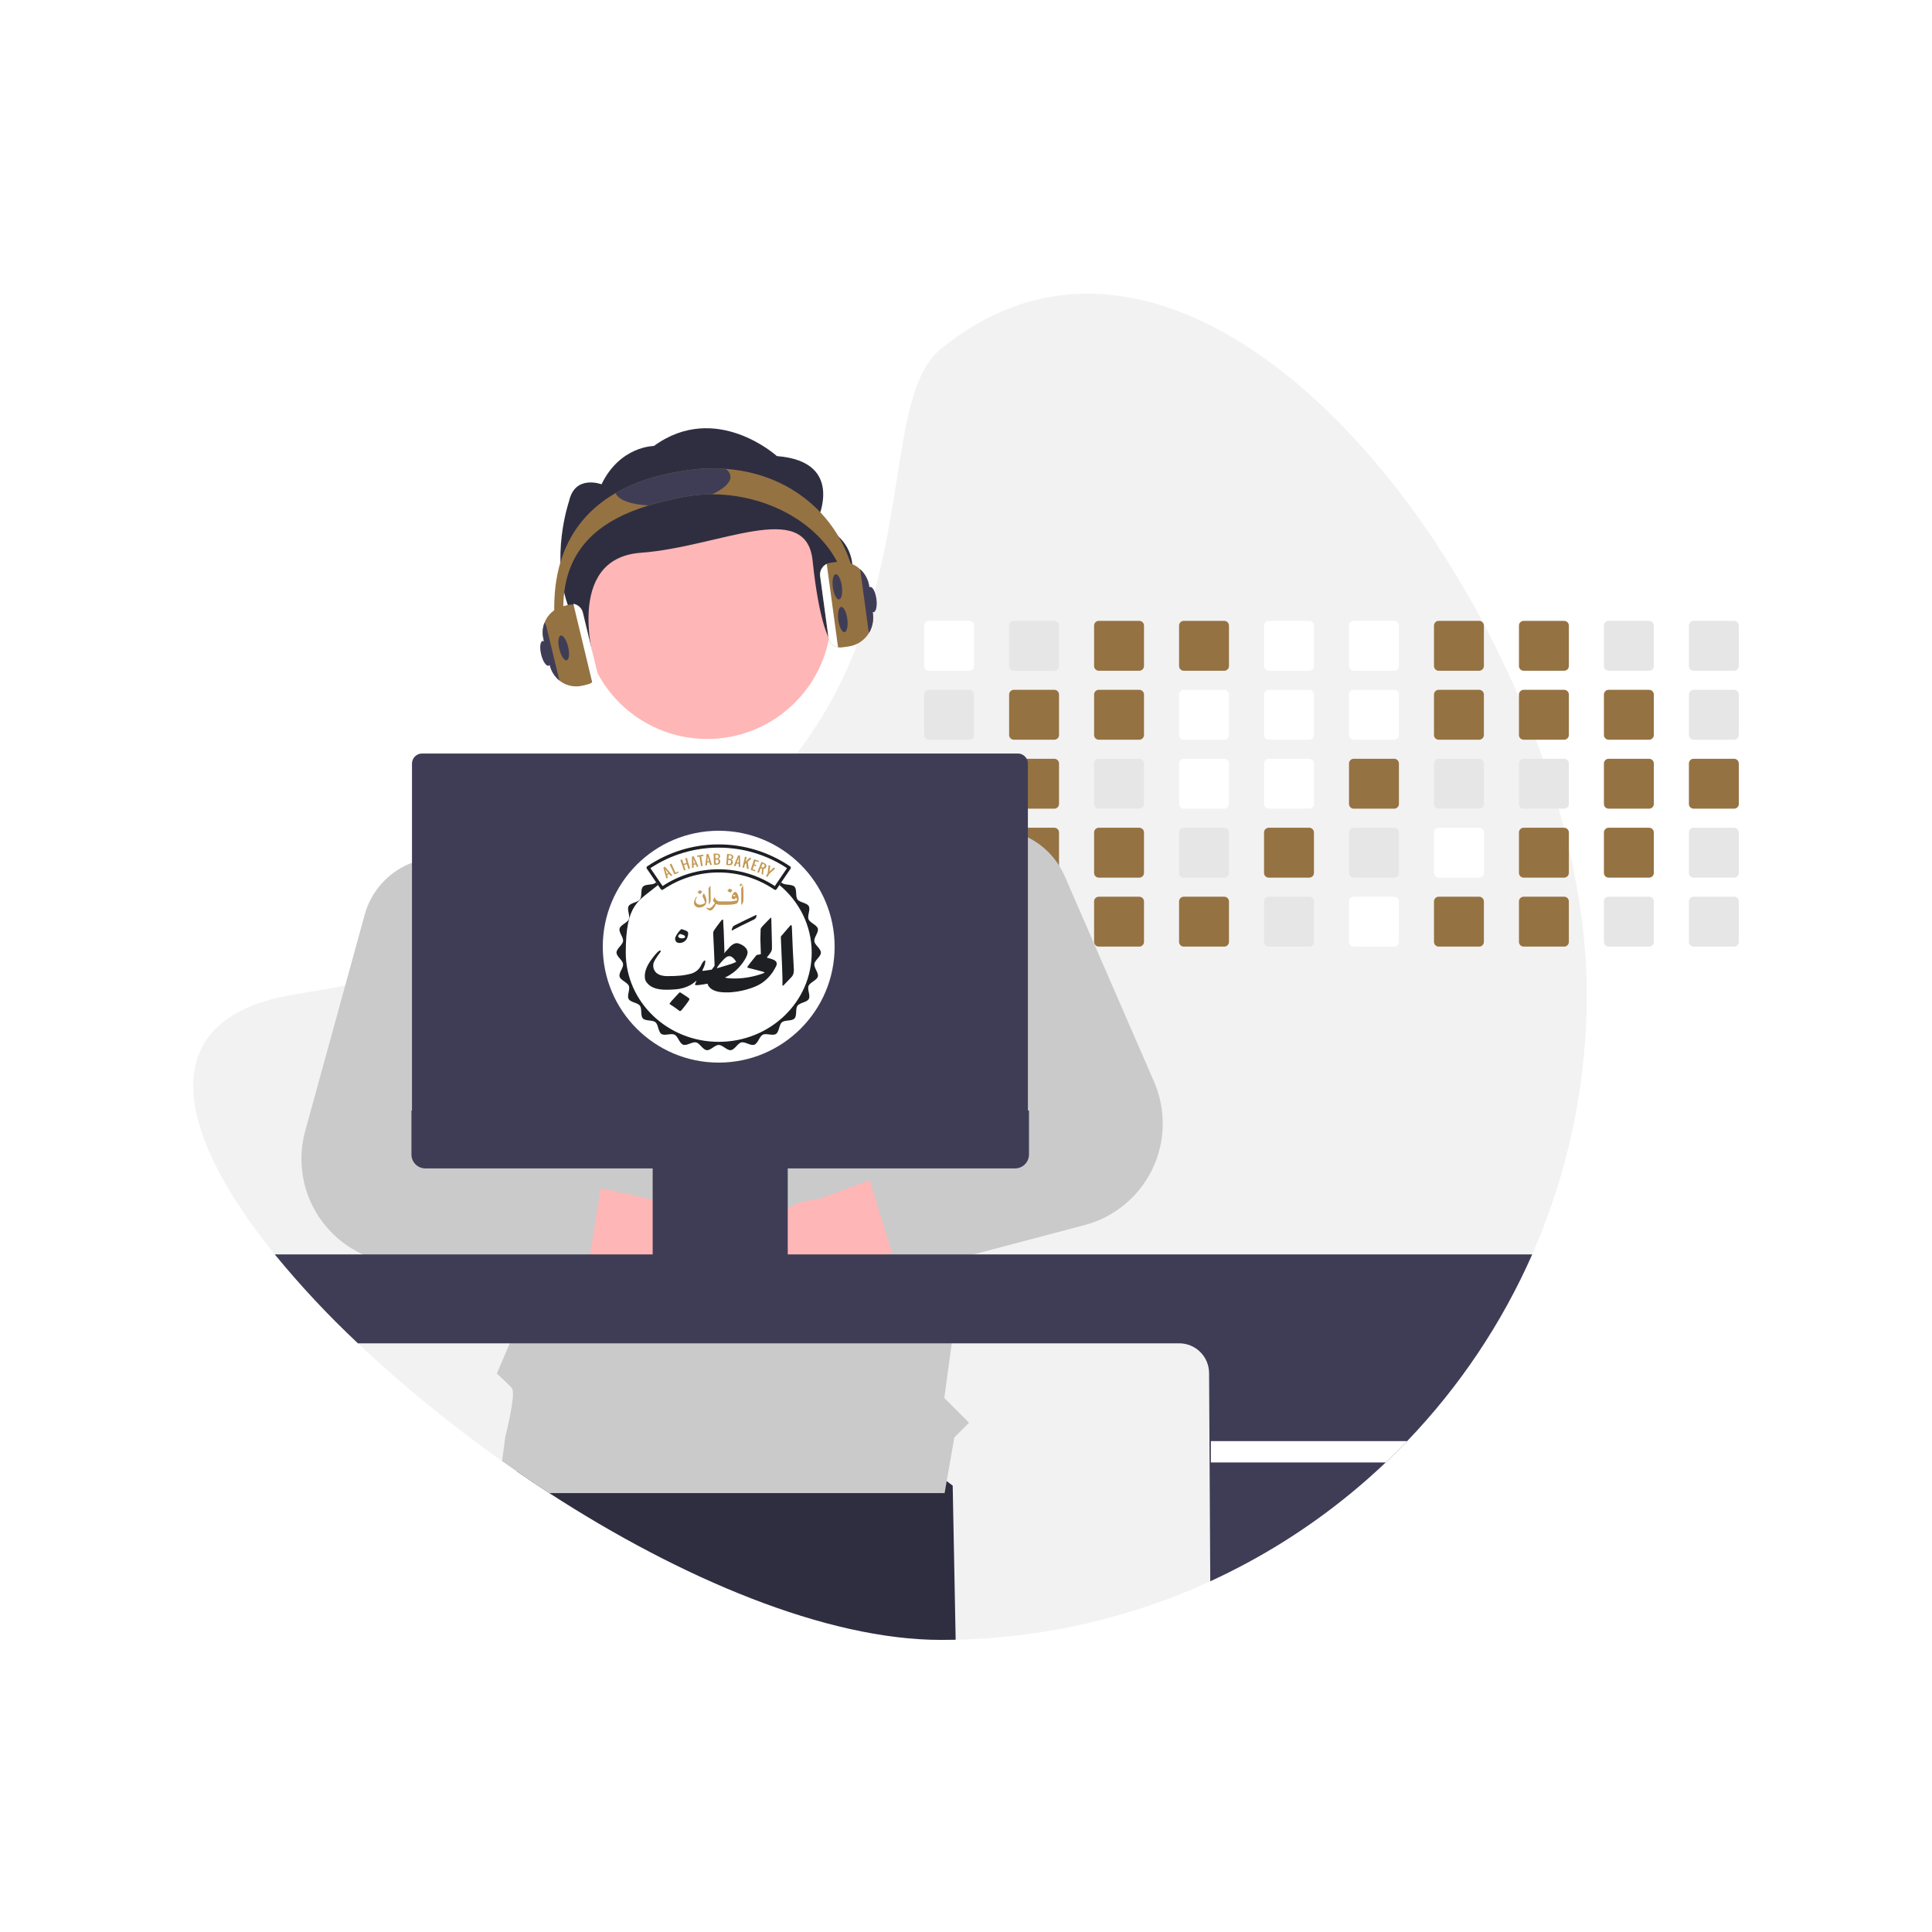
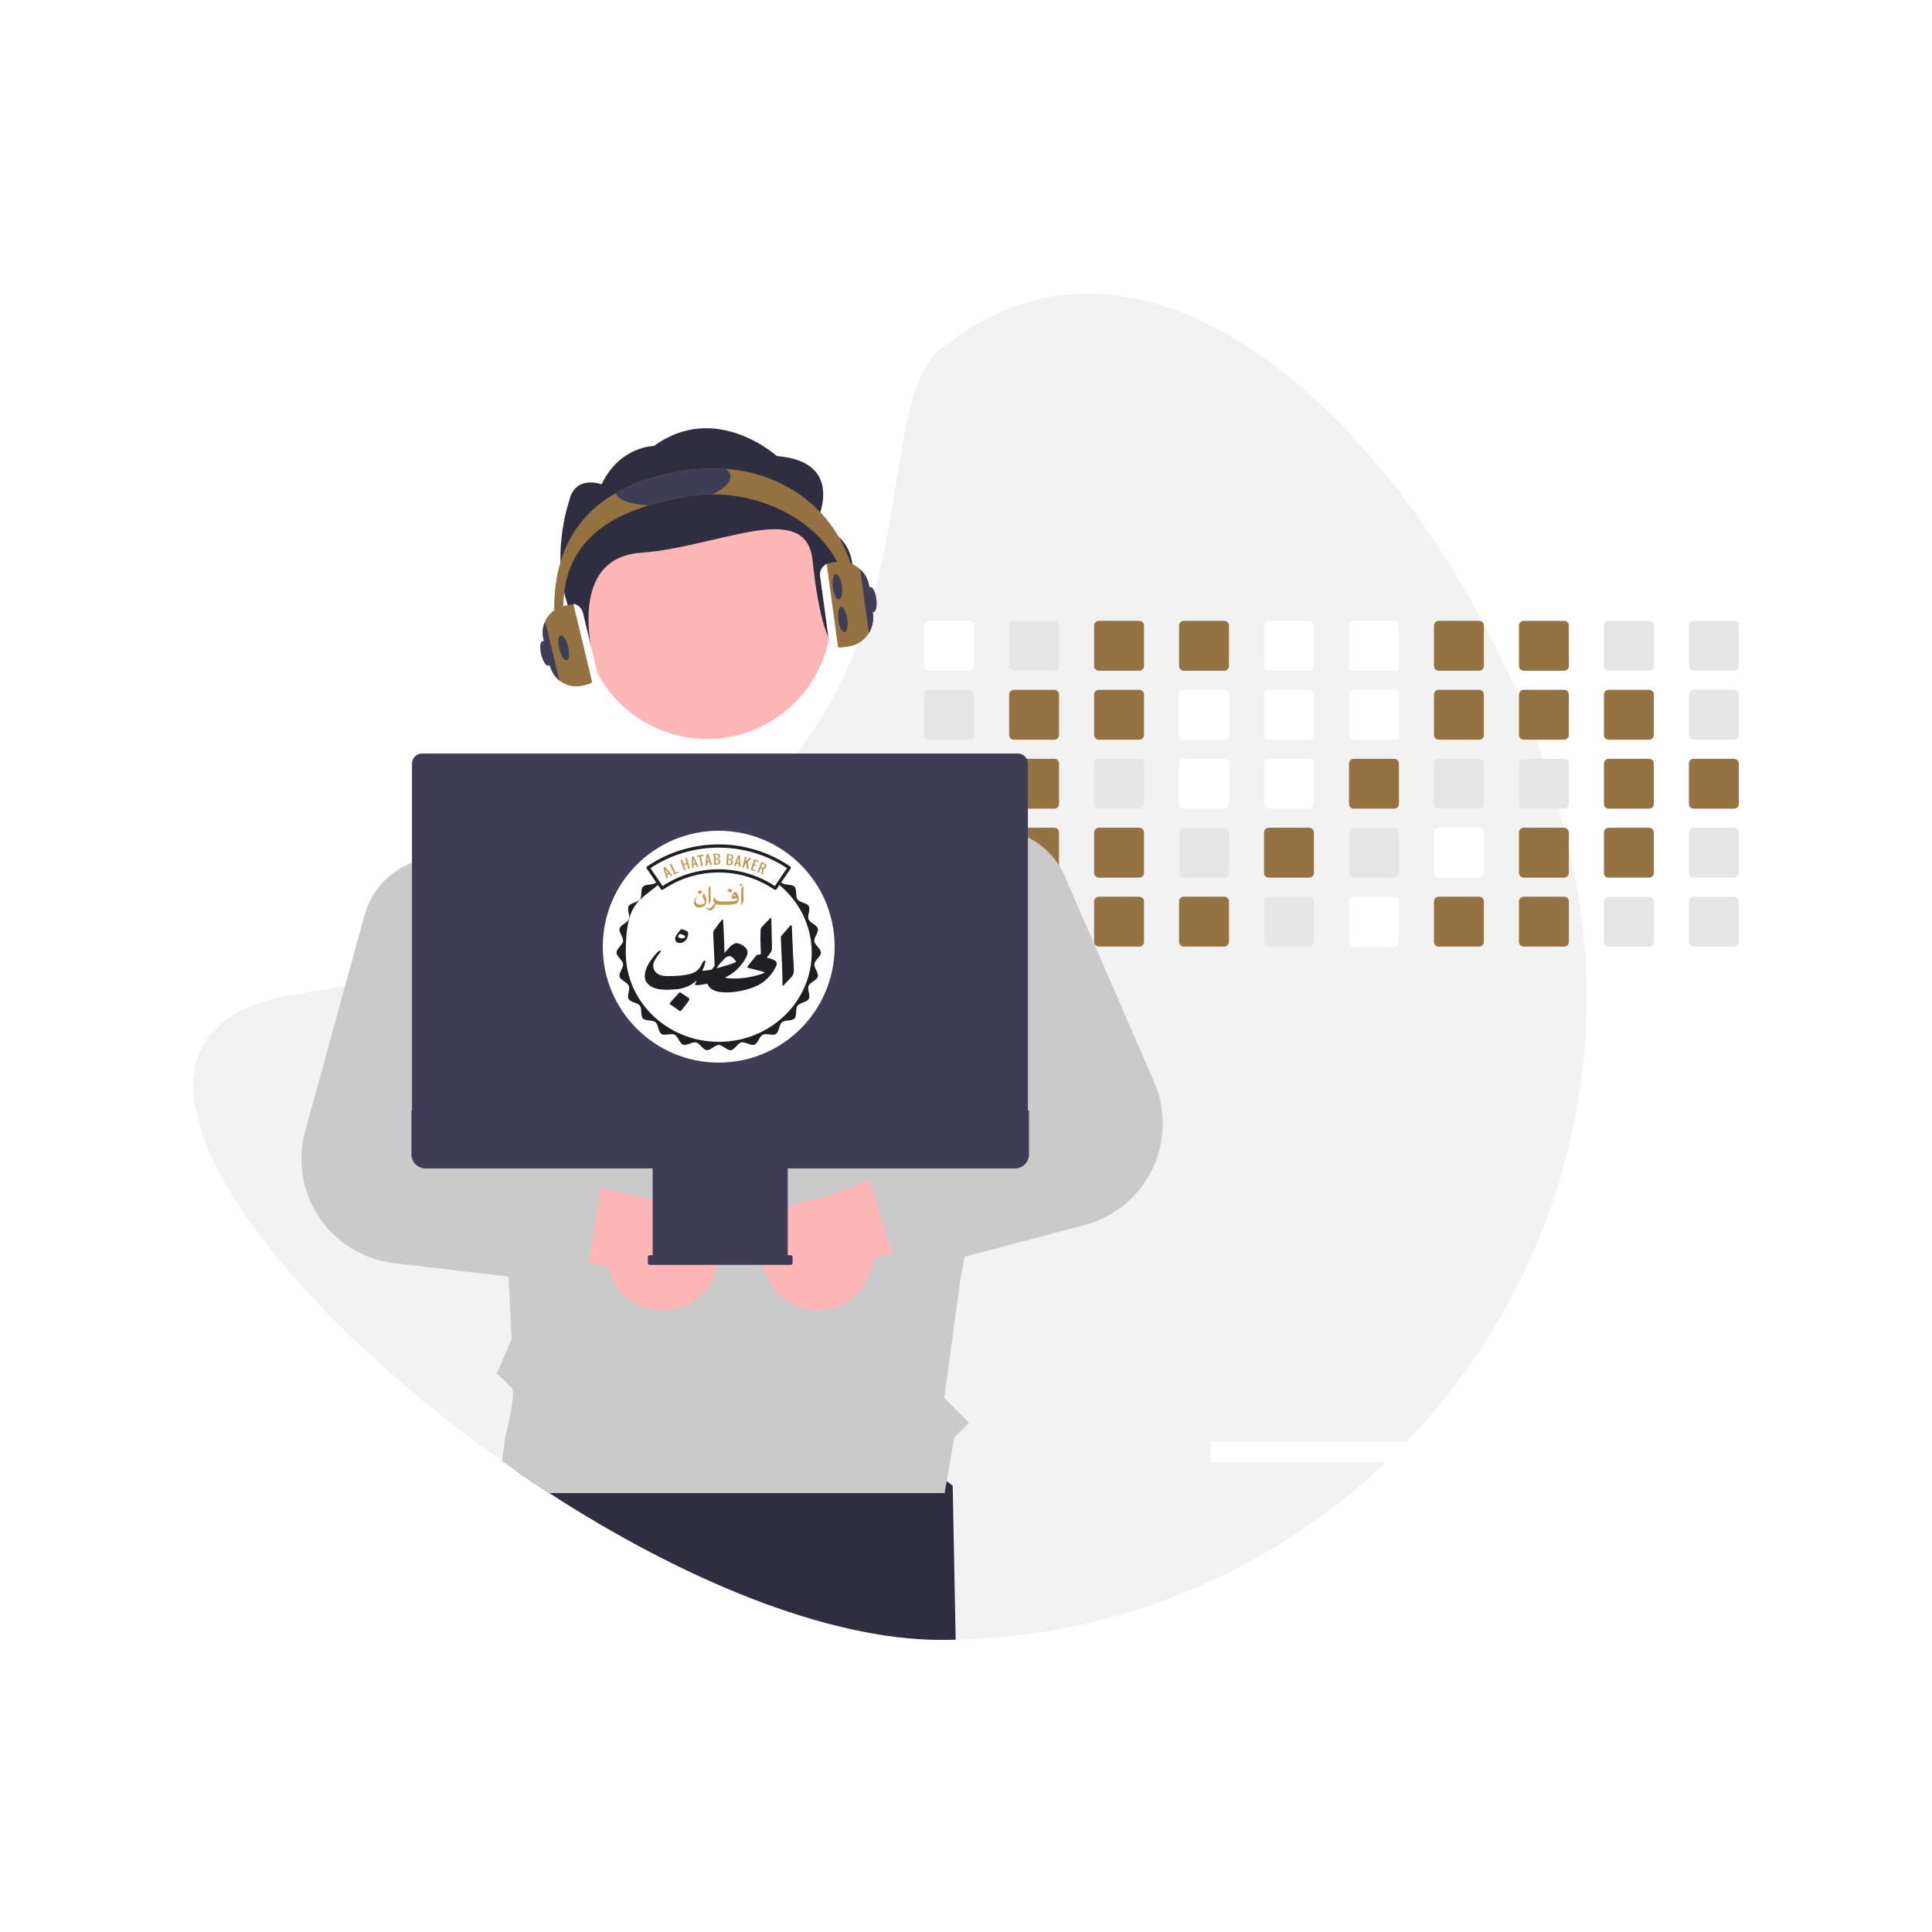
<svg xmlns="http://www.w3.org/2000/svg" width="500" height="500" viewBox="0 0 500 500" fill="none">
  <rect width="500" height="500" fill="white" />
  <g clip-path="url(#clip0_524_1099)">
    <path d="M410.655 257.316C410.708 300.427 394.044 341.88 364.167 372.96C362.366 374.846 360.516 376.686 358.618 378.481C355.726 381.232 352.736 383.877 349.649 386.415C320.775 410.204 284.728 423.573 247.324 424.363C246.077 424.391 244.826 424.405 243.571 424.405C213.74 424.405 176.22 408.472 142.171 386.415C139.354 384.59 136.562 382.723 133.795 380.814C132.502 379.93 131.215 379.033 129.934 378.124C116.802 368.851 104.337 358.668 92.631 347.649C84.966 340.456 77.779 332.771 71.115 324.642C44.953 292.371 39.182 263.293 76.481 257.316C80.897 256.61 85.183 255.856 89.339 255.054C95.359 253.897 101.12 252.647 106.622 251.305C114.034 249.504 120.997 247.551 127.512 245.445C129.704 244.74 131.845 244.02 133.937 243.287C164.853 232.428 185.546 218.267 199.631 202.903C202.021 200.302 204.223 197.67 206.239 195.007C209.323 190.953 212.125 186.691 214.624 182.253C218.074 176.085 220.971 169.625 223.282 162.947L223.409 162.58C234.616 130.253 231.207 100.267 243.571 90.231C296.422 47.326 362.22 108.426 393.104 180.48C394.661 184.11 396.125 187.763 397.497 191.437C398.113 193.079 398.707 194.723 399.279 196.371C400.784 200.664 402.149 204.969 403.375 209.285C403.846 210.931 404.294 212.575 404.72 214.218C405.177 215.991 405.614 217.759 406.018 219.528C409.024 232.475 410.655 245.243 410.655 257.316Z" fill="#F2F2F2" />
    <path d="M247.324 424.363C246.077 424.391 244.826 424.405 243.571 424.405C213.74 424.405 176.22 408.472 142.171 386.415C139.354 384.59 136.562 382.723 133.795 380.814L136.222 366.047L209.686 356.293L246.557 384.487L247.324 424.363Z" fill="#2F2E41" />
    <path d="M250.86 160.676H240.391C240.067 160.676 239.756 160.805 239.527 161.034C239.298 161.263 239.169 161.574 239.169 161.898V172.372C239.169 172.532 239.201 172.691 239.262 172.839C239.324 172.987 239.414 173.121 239.527 173.234C239.641 173.348 239.776 173.437 239.924 173.498C240.072 173.559 240.231 173.59 240.391 173.59H250.86C251.184 173.59 251.494 173.462 251.723 173.234C251.952 173.005 252.082 172.695 252.083 172.372V161.898C252.082 161.574 251.953 161.264 251.724 161.035C251.495 160.806 251.184 160.677 250.86 160.676Z" fill="white" />
    <path d="M250.86 178.523H240.391C240.067 178.523 239.756 178.652 239.527 178.881C239.298 179.111 239.169 179.421 239.169 179.746V190.219C239.169 190.379 239.201 190.538 239.262 190.686C239.324 190.834 239.414 190.969 239.527 191.082C239.641 191.195 239.776 191.284 239.924 191.345C240.072 191.406 240.231 191.438 240.391 191.437H250.86C251.184 191.437 251.494 191.309 251.723 191.081C251.952 190.852 252.082 190.543 252.083 190.219V179.746C252.082 179.422 251.953 179.111 251.724 178.882C251.495 178.653 251.184 178.524 250.86 178.523Z" fill="#E6E6E6" />
    <path d="M250.86 196.371H240.391C240.067 196.371 239.756 196.5 239.527 196.729C239.298 196.958 239.169 197.269 239.169 197.593V208.062C239.168 208.223 239.2 208.382 239.261 208.53C239.322 208.679 239.412 208.814 239.526 208.927C239.64 209.041 239.775 209.131 239.923 209.192C240.072 209.254 240.231 209.285 240.391 209.285H250.86C251.184 209.285 251.495 209.156 251.725 208.927C251.954 208.697 252.083 208.386 252.083 208.062V197.593C252.082 197.269 251.953 196.959 251.724 196.73C251.495 196.501 251.184 196.372 250.86 196.371Z" fill="#E6E6E6" />
    <path d="M252.064 215.225C252.012 214.943 251.863 214.688 251.643 214.505C251.423 214.321 251.146 214.22 250.86 214.218H240.391C240.067 214.218 239.756 214.347 239.527 214.577C239.298 214.806 239.169 215.117 239.169 215.441V225.91C239.168 226.07 239.2 226.23 239.261 226.378C239.322 226.527 239.412 226.661 239.526 226.775C239.64 226.889 239.775 226.979 239.923 227.04C240.072 227.101 240.231 227.133 240.391 227.132H250.86C251.184 227.132 251.495 227.003 251.725 226.774C251.954 226.545 252.083 226.234 252.083 225.91V215.441C252.084 215.369 252.077 215.296 252.064 215.225Z" fill="#E6E6E6" />
    <path d="M251.335 232.16C251.185 232.098 251.023 232.066 250.86 232.066H240.392C240.231 232.066 240.072 232.097 239.923 232.158C239.775 232.22 239.64 232.31 239.526 232.423C239.413 232.537 239.323 232.672 239.261 232.82C239.2 232.969 239.169 233.128 239.169 233.289V243.757C239.168 243.918 239.199 244.077 239.261 244.226C239.322 244.375 239.412 244.51 239.525 244.624C239.639 244.737 239.774 244.827 239.923 244.889C240.072 244.95 240.231 244.981 240.392 244.98H250.86C251.185 244.98 251.495 244.851 251.725 244.622C251.954 244.393 252.083 244.082 252.083 243.757V233.289C252.083 233.048 252.011 232.813 251.878 232.612C251.746 232.412 251.557 232.254 251.335 232.16Z" fill="#E6E6E6" />
    <path d="M272.851 160.676H262.382C262.058 160.676 261.747 160.805 261.518 161.034C261.289 161.263 261.16 161.574 261.16 161.898V172.372C261.16 172.532 261.192 172.691 261.253 172.839C261.315 172.987 261.405 173.121 261.518 173.234C261.632 173.348 261.767 173.437 261.915 173.498C262.063 173.559 262.222 173.59 262.382 173.59H272.851C273.175 173.59 273.485 173.462 273.714 173.234C273.943 173.005 274.073 172.695 274.074 172.372V161.898C274.073 161.574 273.944 161.264 273.715 161.035C273.486 160.806 273.175 160.677 272.851 160.676Z" fill="#E6E6E6" />
    <path d="M272.851 178.523H262.382C262.058 178.523 261.747 178.652 261.518 178.881C261.289 179.111 261.16 179.421 261.16 179.746V190.219C261.16 190.379 261.192 190.538 261.253 190.686C261.315 190.834 261.405 190.969 261.518 191.082C261.632 191.195 261.767 191.284 261.915 191.345C262.063 191.406 262.222 191.438 262.382 191.437H272.851C273.175 191.437 273.485 191.309 273.714 191.081C273.943 190.852 274.073 190.543 274.074 190.219V179.746C274.073 179.422 273.944 179.111 273.715 178.882C273.486 178.653 273.175 178.524 272.851 178.523Z" fill="#957242" />
    <path d="M272.851 196.371H262.382C262.058 196.371 261.747 196.5 261.518 196.729C261.289 196.958 261.16 197.269 261.16 197.593V208.062C261.159 208.223 261.191 208.382 261.252 208.53C261.313 208.679 261.403 208.814 261.517 208.927C261.631 209.041 261.766 209.131 261.914 209.192C262.063 209.254 262.222 209.285 262.382 209.285H272.851C273.175 209.285 273.486 209.156 273.715 208.927C273.945 208.697 274.074 208.386 274.074 208.062V197.593C274.073 197.269 273.944 196.959 273.715 196.73C273.486 196.501 273.175 196.372 272.851 196.371Z" fill="#957242" />
    <path d="M272.851 214.218H262.382C262.126 214.218 261.876 214.299 261.669 214.45C261.461 214.6 261.306 214.812 261.225 215.055C261.182 215.179 261.16 215.31 261.16 215.441V225.91C261.159 226.07 261.191 226.23 261.252 226.378C261.313 226.527 261.403 226.661 261.517 226.775C261.631 226.889 261.766 226.979 261.914 227.04C262.063 227.101 262.222 227.133 262.382 227.132H272.851C273.175 227.132 273.486 227.003 273.715 226.774C273.945 226.545 274.074 226.234 274.074 225.91V215.441C274.073 215.117 273.944 214.807 273.715 214.577C273.485 214.348 273.175 214.219 272.851 214.218Z" fill="#957242" />
    <path d="M272.851 232.066H262.382C262.222 232.066 262.063 232.097 261.914 232.158C261.766 232.22 261.631 232.31 261.517 232.423C261.403 232.537 261.313 232.672 261.252 232.82C261.191 232.969 261.159 233.128 261.16 233.289V243.757C261.159 243.918 261.191 244.077 261.252 244.226C261.313 244.374 261.403 244.509 261.517 244.623C261.631 244.736 261.766 244.826 261.914 244.888C262.063 244.949 262.222 244.98 262.382 244.98H272.851C273.175 244.98 273.486 244.851 273.716 244.622C273.945 244.393 274.074 244.082 274.074 243.757V233.289C274.074 232.964 273.945 232.653 273.716 232.424C273.486 232.195 273.175 232.066 272.851 232.066Z" fill="#E6E6E6" />
    <path d="M294.842 160.676H284.373C284.049 160.676 283.738 160.805 283.509 161.034C283.279 161.263 283.151 161.574 283.15 161.898V172.372C283.151 172.532 283.182 172.691 283.244 172.839C283.305 172.987 283.396 173.121 283.509 173.234C283.623 173.348 283.757 173.437 283.906 173.498C284.054 173.559 284.213 173.59 284.373 173.59H294.842C295.165 173.59 295.476 173.462 295.705 173.234C295.934 173.005 296.063 172.695 296.065 172.372V161.898C296.064 161.574 295.934 161.264 295.705 161.035C295.476 160.806 295.166 160.677 294.842 160.676Z" fill="#957242" />
    <path d="M294.842 178.523H284.373C284.049 178.523 283.738 178.652 283.509 178.881C283.279 179.111 283.151 179.421 283.15 179.746V190.219C283.151 190.379 283.182 190.538 283.244 190.686C283.305 190.834 283.396 190.969 283.509 191.082C283.623 191.195 283.757 191.284 283.906 191.345C284.054 191.406 284.213 191.438 284.373 191.437H294.842C295.165 191.437 295.476 191.309 295.705 191.081C295.934 190.852 296.063 190.543 296.065 190.219V179.746C296.064 179.422 295.934 179.111 295.705 178.882C295.476 178.653 295.166 178.524 294.842 178.523Z" fill="#957242" />
    <path d="M294.842 196.371H284.373C284.049 196.371 283.738 196.5 283.509 196.729C283.279 196.958 283.151 197.269 283.15 197.593V208.062C283.15 208.223 283.181 208.382 283.243 208.53C283.304 208.679 283.394 208.814 283.508 208.927C283.621 209.041 283.756 209.131 283.905 209.192C284.053 209.254 284.212 209.285 284.373 209.285H294.842C295.166 209.285 295.477 209.156 295.706 208.927C295.935 208.697 296.064 208.386 296.065 208.062V197.593C296.064 197.269 295.934 196.959 295.705 196.73C295.476 196.501 295.166 196.372 294.842 196.371Z" fill="#E6E6E6" />
    <path d="M294.842 214.218H284.373C284.049 214.218 283.738 214.347 283.509 214.577C283.279 214.806 283.151 215.117 283.15 215.441V225.91C283.15 226.07 283.181 226.23 283.243 226.378C283.304 226.527 283.394 226.661 283.508 226.775C283.621 226.889 283.756 226.979 283.905 227.04C284.053 227.101 284.212 227.133 284.373 227.132H294.842C295.166 227.132 295.477 227.003 295.706 226.774C295.936 226.545 296.064 226.234 296.065 225.91V215.441C296.064 215.117 295.934 214.807 295.705 214.577C295.476 214.348 295.166 214.219 294.842 214.218Z" fill="#957242" />
    <path d="M294.842 232.066H284.373C284.212 232.066 284.053 232.097 283.905 232.158C283.756 232.22 283.621 232.31 283.508 232.423C283.394 232.537 283.304 232.672 283.243 232.82C283.181 232.969 283.15 233.128 283.15 233.289V243.757C283.15 243.918 283.181 244.077 283.243 244.226C283.304 244.374 283.394 244.509 283.508 244.623C283.621 244.736 283.756 244.826 283.905 244.888C284.053 244.949 284.212 244.98 284.373 244.98H294.842C295.166 244.98 295.477 244.851 295.706 244.622C295.936 244.393 296.064 244.082 296.065 243.757V233.289C296.064 232.964 295.936 232.653 295.706 232.424C295.477 232.195 295.166 232.066 294.842 232.066Z" fill="#957242" />
    <path d="M316.833 160.676H306.364C306.04 160.676 305.729 160.805 305.499 161.034C305.27 161.263 305.141 161.574 305.141 161.898V172.372C305.141 172.532 305.173 172.691 305.235 172.839C305.296 172.987 305.386 173.121 305.5 173.234C305.613 173.348 305.748 173.437 305.896 173.498C306.045 173.559 306.204 173.59 306.364 173.59H316.833C317.156 173.59 317.466 173.462 317.696 173.234C317.925 173.005 318.054 172.695 318.055 172.372V161.898C318.054 161.574 317.925 161.264 317.696 161.035C317.467 160.806 317.157 160.677 316.833 160.676Z" fill="#957242" />
    <path d="M316.833 178.523H306.364C306.04 178.523 305.729 178.652 305.499 178.881C305.27 179.111 305.141 179.421 305.141 179.746V190.219C305.141 190.379 305.173 190.538 305.235 190.686C305.296 190.834 305.386 190.969 305.5 191.082C305.613 191.195 305.748 191.284 305.896 191.345C306.045 191.406 306.204 191.438 306.364 191.437H316.833C317.156 191.437 317.466 191.309 317.696 191.081C317.925 190.852 318.054 190.543 318.055 190.219V179.746C318.054 179.422 317.925 179.111 317.696 178.882C317.467 178.653 317.157 178.524 316.833 178.523Z" fill="white" />
    <path d="M316.833 196.371H306.364C306.04 196.371 305.729 196.5 305.499 196.729C305.27 196.958 305.141 197.269 305.141 197.593V208.062C305.141 208.223 305.172 208.382 305.234 208.53C305.295 208.679 305.385 208.814 305.499 208.927C305.612 209.041 305.747 209.131 305.896 209.192C306.044 209.254 306.203 209.285 306.364 209.285H316.833C317.157 209.285 317.468 209.156 317.697 208.927C317.926 208.697 318.055 208.386 318.055 208.062V197.593C318.054 197.269 317.925 196.959 317.696 196.73C317.467 196.501 317.157 196.372 316.833 196.371Z" fill="white" />
    <path d="M316.833 214.218H306.364C306.04 214.218 305.729 214.347 305.499 214.577C305.27 214.806 305.141 215.117 305.141 215.441V225.91C305.141 226.07 305.172 226.23 305.234 226.378C305.295 226.527 305.385 226.661 305.499 226.775C305.612 226.889 305.747 226.979 305.896 227.04C306.044 227.101 306.203 227.133 306.364 227.132H316.833C317.157 227.132 317.468 227.003 317.697 226.774C317.926 226.545 318.055 226.234 318.055 225.91V215.441C318.054 215.117 317.925 214.807 317.696 214.577C317.467 214.348 317.157 214.219 316.833 214.218Z" fill="#E6E6E6" />
    <path d="M316.833 232.066H306.364C306.203 232.066 306.044 232.097 305.896 232.158C305.747 232.22 305.612 232.31 305.499 232.423C305.385 232.537 305.295 232.672 305.234 232.82C305.172 232.969 305.141 233.128 305.141 233.289V243.757C305.141 243.918 305.172 244.077 305.234 244.226C305.295 244.374 305.385 244.509 305.499 244.623C305.612 244.736 305.747 244.826 305.896 244.888C306.044 244.949 306.203 244.98 306.364 244.98H316.833C317.157 244.98 317.468 244.851 317.697 244.622C317.926 244.393 318.055 244.082 318.055 243.757V233.289C318.055 232.964 317.926 232.653 317.697 232.424C317.468 232.195 317.157 232.066 316.833 232.066Z" fill="#957242" />
    <path d="M338.823 160.676H328.35C328.026 160.677 327.717 160.806 327.488 161.035C327.26 161.265 327.132 161.575 327.132 161.898V172.372C327.132 172.695 327.26 173.005 327.489 173.233C327.717 173.461 328.027 173.59 328.35 173.59H338.823C339.147 173.59 339.457 173.462 339.686 173.234C339.916 173.005 340.045 172.695 340.046 172.372V161.898C340.045 161.574 339.916 161.264 339.687 161.035C339.458 160.806 339.147 160.677 338.823 160.676Z" fill="white" />
    <path d="M338.823 178.523H328.35C328.026 178.524 327.716 178.653 327.488 178.883C327.26 179.112 327.132 179.422 327.132 179.746V190.219C327.132 190.542 327.26 190.852 327.489 191.08C327.717 191.309 328.027 191.437 328.35 191.437H338.823C339.147 191.437 339.457 191.309 339.686 191.081C339.916 190.852 340.045 190.543 340.046 190.219V179.746C340.045 179.422 339.916 179.111 339.687 178.882C339.458 178.653 339.147 178.524 338.823 178.523Z" fill="white" />
    <path d="M338.823 196.371H328.35C328.026 196.372 327.717 196.501 327.488 196.73C327.26 196.96 327.132 197.27 327.132 197.593V208.062C327.131 208.222 327.163 208.381 327.224 208.529C327.285 208.678 327.374 208.812 327.487 208.926C327.6 209.04 327.735 209.13 327.883 209.191C328.031 209.253 328.19 209.285 328.35 209.285H338.823C339.148 209.285 339.458 209.156 339.688 208.927C339.917 208.697 340.046 208.386 340.046 208.062V197.593C340.045 197.269 339.916 196.959 339.687 196.73C339.458 196.501 339.147 196.372 338.823 196.371Z" fill="white" />
    <path d="M338.823 214.218H328.35C328.026 214.219 327.717 214.349 327.488 214.578C327.26 214.807 327.132 215.118 327.132 215.441V225.91C327.131 226.07 327.163 226.229 327.224 226.377C327.285 226.525 327.374 226.66 327.487 226.774C327.6 226.887 327.735 226.977 327.883 227.039C328.031 227.101 328.19 227.132 328.35 227.132H338.823C339.148 227.132 339.458 227.003 339.688 226.774C339.917 226.545 340.046 226.234 340.046 225.91V215.441C340.045 215.117 339.916 214.807 339.687 214.577C339.458 214.348 339.147 214.219 338.823 214.218Z" fill="#957242" />
    <path d="M338.823 232.066H328.35C328.19 232.066 328.031 232.098 327.883 232.159C327.735 232.221 327.6 232.311 327.487 232.425C327.374 232.538 327.285 232.673 327.224 232.821C327.163 232.97 327.131 233.128 327.132 233.289V243.757C327.131 243.918 327.163 244.076 327.224 244.225C327.285 244.373 327.374 244.508 327.487 244.621C327.6 244.735 327.735 244.825 327.883 244.887C328.031 244.948 328.19 244.98 328.35 244.98H338.823C339.148 244.98 339.458 244.851 339.688 244.622C339.917 244.393 340.046 244.082 340.046 243.757V233.289C340.046 232.964 339.917 232.653 339.688 232.424C339.458 232.195 339.148 232.066 338.823 232.066Z" fill="#E6E6E6" />
    <path d="M360.814 160.676H350.341C350.017 160.677 349.707 160.806 349.479 161.035C349.251 161.265 349.122 161.575 349.123 161.898V172.372C349.123 172.695 349.251 173.005 349.479 173.233C349.708 173.461 350.018 173.59 350.341 173.59H360.814C361.138 173.59 361.448 173.462 361.677 173.234C361.906 173.005 362.036 172.695 362.037 172.372V161.898C362.036 161.574 361.907 161.264 361.678 161.035C361.448 160.806 361.138 160.677 360.814 160.676Z" fill="white" />
    <path d="M360.814 178.523H350.341C350.017 178.524 349.707 178.653 349.479 178.883C349.251 179.112 349.122 179.422 349.123 179.746V190.219C349.123 190.542 349.251 190.852 349.479 191.08C349.708 191.309 350.018 191.437 350.341 191.437H360.814C361.138 191.437 361.448 191.309 361.677 191.081C361.906 190.852 362.036 190.543 362.037 190.219V179.746C362.036 179.422 361.907 179.111 361.678 178.882C361.448 178.653 361.138 178.524 360.814 178.523Z" fill="white" />
    <path d="M360.814 196.371H350.341C350.017 196.372 349.707 196.501 349.479 196.73C349.251 196.96 349.122 197.27 349.123 197.593V208.062C349.122 208.222 349.153 208.381 349.214 208.529C349.275 208.678 349.365 208.812 349.478 208.926C349.591 209.04 349.726 209.13 349.874 209.191C350.022 209.253 350.18 209.285 350.341 209.285H360.814C361.138 209.285 361.449 209.156 361.678 208.926C361.908 208.697 362.037 208.386 362.037 208.062V197.593C362.036 197.269 361.907 196.959 361.678 196.73C361.448 196.501 361.138 196.372 360.814 196.371Z" fill="#957242" />
    <path d="M360.814 214.218H350.341C350.017 214.219 349.707 214.349 349.479 214.578C349.251 214.807 349.122 215.118 349.123 215.441V225.91C349.122 226.07 349.153 226.229 349.214 226.377C349.275 226.525 349.365 226.66 349.478 226.774C349.591 226.887 349.726 226.977 349.874 227.039C350.022 227.101 350.18 227.132 350.341 227.132H360.814C361.138 227.132 361.449 227.003 361.678 226.774C361.908 226.545 362.037 226.234 362.037 225.91V215.441C362.036 215.117 361.907 214.807 361.678 214.577C361.448 214.348 361.138 214.219 360.814 214.218Z" fill="#E6E6E6" />
    <path d="M360.814 232.066H350.341C350.18 232.066 350.022 232.098 349.874 232.159C349.726 232.221 349.591 232.311 349.478 232.425C349.365 232.538 349.275 232.673 349.214 232.821C349.153 232.97 349.122 233.128 349.123 233.289V243.757C349.122 243.918 349.153 244.076 349.214 244.225C349.275 244.373 349.365 244.508 349.478 244.621C349.591 244.735 349.726 244.825 349.874 244.887C350.022 244.948 350.18 244.98 350.341 244.98H360.814C361.138 244.98 361.449 244.851 361.678 244.622C361.908 244.393 362.037 244.082 362.037 243.757V233.289C362.037 232.964 361.908 232.653 361.678 232.424C361.449 232.195 361.138 232.066 360.814 232.066Z" fill="white" />
    <path d="M382.805 160.676H372.332C372.008 160.677 371.698 160.806 371.47 161.035C371.242 161.265 371.113 161.575 371.114 161.898V172.372C371.114 172.695 371.242 173.005 371.47 173.233C371.699 173.461 372.009 173.59 372.332 173.59H382.805C383.128 173.59 383.439 173.462 383.668 173.234C383.897 173.005 384.027 172.695 384.028 172.372V161.898C384.027 161.574 383.898 161.264 383.669 161.035C383.439 160.806 383.129 160.677 382.805 160.676Z" fill="#957242" />
    <path d="M382.805 178.523H372.332C372.008 178.524 371.698 178.653 371.47 178.883C371.242 179.112 371.113 179.422 371.114 179.746V190.219C371.114 190.542 371.242 190.852 371.47 191.08C371.699 191.309 372.009 191.437 372.332 191.437H382.805C383.128 191.437 383.439 191.309 383.668 191.081C383.897 190.852 384.027 190.543 384.028 190.219V179.746C384.027 179.422 383.898 179.111 383.669 178.882C383.439 178.653 383.129 178.524 382.805 178.523Z" fill="#957242" />
    <path d="M382.805 196.371H372.332C372.008 196.372 371.698 196.501 371.47 196.73C371.242 196.96 371.113 197.27 371.114 197.593V208.062C371.113 208.222 371.144 208.381 371.205 208.529C371.266 208.678 371.356 208.812 371.469 208.926C371.582 209.04 371.717 209.13 371.865 209.191C372.013 209.253 372.171 209.285 372.332 209.285H382.805C383.129 209.285 383.44 209.156 383.669 208.926C383.899 208.697 384.028 208.386 384.028 208.062V197.593C384.027 197.269 383.898 196.959 383.669 196.73C383.439 196.501 383.129 196.372 382.805 196.371Z" fill="#E6E6E6" />
    <path d="M382.805 214.218H372.332C372.008 214.219 371.698 214.349 371.47 214.578C371.242 214.807 371.113 215.118 371.114 215.441V225.91C371.113 226.07 371.144 226.229 371.205 226.377C371.266 226.525 371.356 226.66 371.469 226.774C371.582 226.887 371.717 226.977 371.865 227.039C372.013 227.101 372.171 227.132 372.332 227.132H382.805C383.129 227.132 383.44 227.003 383.669 226.774C383.899 226.545 384.028 226.234 384.028 225.91V215.441C384.027 215.117 383.898 214.807 383.669 214.577C383.439 214.348 383.129 214.219 382.805 214.218Z" fill="white" />
    <path d="M382.805 232.066H372.332C372.171 232.066 372.013 232.098 371.865 232.159C371.717 232.221 371.582 232.311 371.469 232.425C371.356 232.538 371.266 232.673 371.205 232.821C371.144 232.97 371.113 233.128 371.114 233.289V243.757C371.113 243.918 371.144 244.076 371.205 244.225C371.266 244.373 371.356 244.508 371.469 244.621C371.582 244.735 371.717 244.825 371.865 244.887C372.013 244.948 372.171 244.98 372.332 244.98H382.805C383.129 244.98 383.44 244.851 383.669 244.622C383.899 244.393 384.028 244.082 384.028 243.757V233.289C384.028 232.964 383.899 232.653 383.669 232.424C383.44 232.195 383.129 232.066 382.805 232.066Z" fill="#957242" />
    <path d="M404.796 160.676H394.322C393.999 160.677 393.689 160.806 393.461 161.035C393.232 161.265 393.104 161.575 393.104 161.898V172.372C393.104 172.695 393.233 173.005 393.461 173.233C393.689 173.461 393.999 173.59 394.322 173.59H404.796C405.119 173.59 405.43 173.462 405.659 173.234C405.888 173.005 406.017 172.695 406.018 172.372V161.898C406.017 161.574 405.888 161.264 405.659 161.035C405.43 160.806 405.12 160.677 404.796 160.676Z" fill="#957242" />
    <path d="M404.796 178.523H394.322C393.999 178.524 393.689 178.653 393.461 178.883C393.232 179.112 393.104 179.422 393.104 179.746V190.219C393.104 190.542 393.233 190.852 393.461 191.08C393.689 191.309 393.999 191.437 394.322 191.437H404.796C405.119 191.437 405.43 191.309 405.659 191.081C405.888 190.852 406.017 190.543 406.018 190.219V179.746C406.017 179.422 405.888 179.111 405.659 178.882C405.43 178.653 405.12 178.524 404.796 178.523Z" fill="#957242" />
    <path d="M404.796 196.371H394.322C393.999 196.372 393.689 196.501 393.461 196.73C393.232 196.96 393.104 197.27 393.104 197.593V208.062C393.104 208.222 393.135 208.381 393.196 208.529C393.257 208.678 393.347 208.812 393.46 208.926C393.573 209.04 393.707 209.13 393.855 209.191C394.003 209.253 394.162 209.285 394.322 209.285H404.796C405.12 209.285 405.431 209.156 405.66 208.926C405.889 208.697 406.018 208.386 406.018 208.062V197.593C406.017 197.269 405.888 196.959 405.659 196.73C405.43 196.501 405.12 196.372 404.796 196.371Z" fill="#E6E6E6" />
    <path d="M404.796 214.218H394.322C393.999 214.219 393.689 214.349 393.461 214.578C393.232 214.807 393.104 215.118 393.104 215.441V225.91C393.104 226.07 393.135 226.229 393.196 226.377C393.257 226.525 393.347 226.66 393.46 226.774C393.573 226.887 393.707 226.977 393.855 227.039C394.003 227.101 394.162 227.132 394.322 227.132H404.796C405.12 227.132 405.431 227.003 405.66 226.774C405.889 226.545 406.018 226.234 406.018 225.91V215.441C406.017 215.117 405.888 214.807 405.659 214.577C405.43 214.348 405.12 214.219 404.796 214.218Z" fill="#957242" />
    <path d="M404.796 232.066H394.322C394.162 232.066 394.003 232.098 393.855 232.159C393.707 232.221 393.573 232.311 393.46 232.425C393.347 232.538 393.257 232.673 393.196 232.821C393.135 232.97 393.104 233.128 393.104 233.289V243.757C393.104 243.918 393.135 244.076 393.196 244.225C393.257 244.373 393.347 244.508 393.46 244.621C393.573 244.735 393.707 244.825 393.855 244.887C394.003 244.948 394.162 244.98 394.322 244.98H404.796C405.12 244.98 405.431 244.851 405.66 244.622C405.889 244.393 406.018 244.082 406.018 243.757V233.289C406.018 232.964 405.889 232.653 405.66 232.424C405.431 232.195 405.12 232.066 404.796 232.066Z" fill="#957242" />
    <path d="M426.786 160.676H416.313C415.99 160.677 415.68 160.806 415.451 161.035C415.223 161.265 415.095 161.575 415.095 161.898V172.372C415.095 172.695 415.223 173.005 415.452 173.233C415.68 173.461 415.99 173.59 416.313 173.59H426.786C427.11 173.59 427.42 173.462 427.649 173.234C427.879 173.005 428.008 172.695 428.009 172.372V161.898C428.008 161.574 427.879 161.264 427.65 161.035C427.421 160.806 427.11 160.677 426.786 160.676Z" fill="#E6E6E6" />
    <path d="M426.786 178.523H416.313C415.989 178.524 415.68 178.653 415.451 178.883C415.223 179.112 415.095 179.422 415.095 179.746V190.219C415.095 190.542 415.223 190.852 415.452 191.08C415.68 191.309 415.99 191.437 416.313 191.437H426.786C427.11 191.437 427.42 191.309 427.649 191.081C427.879 190.852 428.008 190.543 428.009 190.219V179.746C428.008 179.422 427.879 179.111 427.65 178.882C427.421 178.653 427.11 178.524 426.786 178.523Z" fill="#957242" />
    <path d="M426.786 196.371H416.313C415.989 196.372 415.68 196.501 415.451 196.73C415.223 196.96 415.095 197.27 415.095 197.593V208.062C415.095 208.222 415.126 208.381 415.187 208.529C415.248 208.678 415.337 208.812 415.45 208.926C415.564 209.04 415.698 209.13 415.846 209.191C415.994 209.253 416.153 209.285 416.313 209.285H426.786C427.111 209.285 427.422 209.156 427.651 208.926C427.88 208.697 428.009 208.386 428.009 208.062V197.593C428.008 197.269 427.879 196.959 427.65 196.73C427.421 196.501 427.11 196.372 426.786 196.371Z" fill="#957242" />
    <path d="M426.786 214.218H416.313C415.989 214.219 415.68 214.349 415.451 214.578C415.223 214.807 415.095 215.118 415.095 215.441V225.91C415.095 226.07 415.126 226.229 415.187 226.377C415.248 226.525 415.337 226.66 415.45 226.774C415.564 226.887 415.698 226.977 415.846 227.039C415.994 227.101 416.153 227.132 416.313 227.132H426.786C427.111 227.132 427.422 227.003 427.651 226.774C427.88 226.545 428.009 226.234 428.009 225.91V215.441C428.008 215.117 427.879 214.807 427.65 214.577C427.421 214.348 427.11 214.219 426.786 214.218Z" fill="#957242" />
    <path d="M426.786 232.066H416.313C416.153 232.066 415.994 232.098 415.846 232.159C415.698 232.221 415.564 232.311 415.45 232.425C415.337 232.538 415.248 232.673 415.187 232.821C415.126 232.97 415.095 233.128 415.095 233.289V243.757C415.095 243.918 415.126 244.076 415.187 244.225C415.248 244.373 415.337 244.508 415.45 244.621C415.564 244.735 415.698 244.825 415.846 244.887C415.994 244.948 416.153 244.98 416.313 244.98H426.786C427.111 244.98 427.422 244.851 427.651 244.622C427.88 244.393 428.009 244.082 428.009 243.757V233.289C428.009 232.964 427.88 232.653 427.651 232.424C427.422 232.195 427.111 232.066 426.786 232.066Z" fill="#E6E6E6" />
    <path d="M448.777 160.676H438.304C437.98 160.677 437.67 160.806 437.442 161.035C437.214 161.265 437.086 161.575 437.086 161.898V172.372C437.086 172.695 437.214 173.005 437.443 173.233C437.671 173.461 437.981 173.59 438.304 173.59H448.777C449.101 173.59 449.411 173.462 449.64 173.234C449.869 173.005 449.999 172.695 450 172.372V161.898C449.999 161.574 449.87 161.264 449.641 161.035C449.412 160.806 449.101 160.677 448.777 160.676Z" fill="#E6E6E6" />
    <path d="M448.777 178.523H438.304C437.98 178.524 437.67 178.653 437.442 178.883C437.214 179.112 437.086 179.422 437.086 179.746V190.219C437.086 190.542 437.214 190.852 437.443 191.08C437.671 191.309 437.981 191.437 438.304 191.437H448.777C449.101 191.437 449.411 191.309 449.64 191.081C449.869 190.852 449.999 190.543 450 190.219V179.746C449.999 179.422 449.87 179.111 449.641 178.882C449.412 178.653 449.101 178.524 448.777 178.523Z" fill="#E6E6E6" />
    <path d="M448.777 196.371H438.304C437.98 196.372 437.67 196.501 437.442 196.73C437.214 196.96 437.086 197.27 437.086 197.593V208.062C437.085 208.222 437.116 208.381 437.177 208.529C437.238 208.678 437.328 208.812 437.441 208.926C437.554 209.04 437.689 209.13 437.837 209.191C437.985 209.253 438.143 209.285 438.304 209.285H448.777C449.101 209.285 449.412 209.156 449.642 208.926C449.871 208.697 450 208.386 450 208.062V197.593C449.999 197.269 449.87 196.959 449.641 196.73C449.412 196.501 449.101 196.372 448.777 196.371Z" fill="#957242" />
    <path d="M448.777 214.218H438.304C437.98 214.219 437.67 214.349 437.442 214.578C437.214 214.807 437.086 215.118 437.086 215.441V225.91C437.085 226.07 437.116 226.229 437.177 226.377C437.238 226.525 437.328 226.66 437.441 226.774C437.554 226.887 437.689 226.977 437.837 227.039C437.985 227.101 438.143 227.132 438.304 227.132H448.777C449.101 227.132 449.412 227.003 449.642 226.774C449.871 226.545 450 226.234 450 225.91V215.441C449.999 215.117 449.87 214.807 449.641 214.577C449.412 214.348 449.101 214.219 448.777 214.218Z" fill="#E6E6E6" />
    <path d="M448.777 232.066H438.304C438.143 232.066 437.985 232.098 437.837 232.159C437.689 232.221 437.554 232.311 437.441 232.425C437.328 232.538 437.238 232.673 437.177 232.821C437.116 232.97 437.085 233.128 437.086 233.289V243.757C437.085 243.918 437.116 244.076 437.177 244.225C437.238 244.373 437.328 244.508 437.441 244.621C437.554 244.735 437.689 244.825 437.837 244.887C437.985 244.948 438.143 244.98 438.304 244.98H448.777C449.101 244.98 449.412 244.851 449.642 244.622C449.871 244.393 450 244.082 450 243.757V233.289C450 232.964 449.871 232.653 449.642 232.424C449.412 232.195 449.101 232.066 448.777 232.066Z" fill="#E6E6E6" />
    <path d="M208.062 386.416H207.771L208.02 386.383L208.062 386.416Z" fill="#2F2E41" />
    <path d="M183.005 191.247C200.75 191.247 215.136 176.862 215.136 159.116C215.136 141.37 200.75 126.985 183.005 126.985C165.259 126.985 150.874 141.37 150.874 159.116C150.874 176.862 165.259 191.247 183.005 191.247Z" fill="#FFB6B6" />
    <path d="M211.143 135.558C211.143 135.558 219.547 119.492 201.058 118.032C201.058 118.032 185.297 103.734 169.231 115.418C169.231 115.418 160.468 115.418 155.676 125.334C155.676 125.334 148.784 122.72 147.269 129.716C147.269 129.716 142.226 144.321 147.269 157.465C152.313 170.61 153.988 172.071 153.988 172.071C153.988 172.071 145.701 144.512 165.872 143.052C186.043 141.591 208.615 128.986 210.296 145.051C211.977 161.117 214.507 165.075 214.507 165.075C214.507 165.075 230.473 142.13 211.143 135.558Z" fill="#2F2E41" />
    <path d="M266.121 238.302L266.018 238.847L264.856 244.98L256.828 287.4L256.353 289.898L255.356 295.179L253.992 302.384L250.968 318.35L250.103 322.926L249.779 324.643L249.666 325.245L248.767 329.98L248.495 331.41L246.303 347.649L244.389 361.8L250.794 368.206L246.976 372.024L244.469 386.382L244.474 386.415H142.171C138.033 383.735 133.954 380.971 129.934 378.124L130.776 371.822C130.776 371.822 133.673 360.568 132.455 359.223C131.242 357.878 128.58 355.475 128.58 355.475L131.933 347.649L132.399 346.563L131.618 330.371L131.599 329.98L131.341 324.643L131.308 323.956L131.256 322.926L130.264 302.384L130.245 302.045L129.944 295.818L129.662 289.897L129.539 287.4L128.331 262.414L127.512 245.446L126.798 230.674L129.671 229.7L160.405 219.255L173.135 202.706L199.632 202.903L212.602 203.002L234.245 223.074L239.169 225.425L239.206 225.444L242.738 227.132L251.693 231.407L261.16 235.932L266.018 238.25L266.121 238.302Z" fill="#CACACA" />
    <path d="M176.559 338.211C174.618 338.963 172.535 339.28 170.457 339.14C168.38 339.001 166.358 338.407 164.535 337.401C162.711 336.395 161.131 335.002 159.904 333.319C158.678 331.637 157.835 329.706 157.435 327.662L107.322 320.552L124.743 300.846L169.661 310.619C173.138 310.175 176.658 311.023 179.552 313.001C182.447 314.979 184.515 317.95 185.365 321.351C186.216 324.752 185.789 328.347 184.166 331.454C182.543 334.561 179.836 336.965 176.559 338.211Z" fill="#FFB6B6" />
    <path d="M154.215 302.384C153.287 301.207 151.973 300.396 150.505 300.093L129.944 295.818L127.832 295.381C126.605 295.125 125.446 294.612 124.43 293.877C123.415 293.142 122.566 292.201 121.939 291.115C121.289 289.976 120.896 288.708 120.787 287.4C120.689 286.211 120.832 285.015 121.206 283.882L128.331 262.414L132.954 248.484C133.514 246.804 133.845 245.055 133.937 243.287C134.194 238.392 132.68 233.569 129.671 229.7C127.026 226.3 123.357 223.84 119.206 222.685C115.056 221.53 110.644 221.74 106.622 223.285C106.504 223.328 106.382 223.375 106.265 223.422C103.38 224.573 100.804 226.38 98.738 228.699C96.672 231.018 95.174 233.785 94.362 236.783L89.339 255.054L78.978 292.719C77.941 296.493 77.732 300.446 78.364 304.308C78.996 308.171 80.456 311.851 82.642 315.097C84.829 318.342 87.691 321.078 91.033 323.115C94.374 325.152 98.117 326.443 102.004 326.9L131.618 330.371L145.322 331.979C146.907 332.169 148.505 331.756 149.799 330.821C151.092 329.885 151.986 328.497 152.301 326.933C152.324 326.848 152.341 326.761 152.353 326.674L152.682 324.642L155.471 307.533L155.499 307.359C155.645 306.486 155.605 305.592 155.384 304.735C155.163 303.878 154.765 303.077 154.215 302.384Z" fill="#CACACA" />
    <path d="M208.48 338.759C210.508 339.23 212.615 339.251 214.652 338.819C216.689 338.388 218.607 337.515 220.27 336.262C221.933 335.009 223.302 333.407 224.279 331.568C225.256 329.729 225.818 327.699 225.925 325.619L274.535 311.513L254.509 294.461L211.418 310.47C207.913 310.521 204.548 311.857 201.962 314.223C199.375 316.589 197.746 319.822 197.384 323.309C197.022 326.796 197.951 330.295 199.996 333.143C202.041 335.99 205.06 337.989 208.48 338.759Z" fill="#FFB6B6" />
    <path d="M298.67 279.96L275.55 226.751C273.659 222.383 270.282 218.826 266.018 216.711C264.699 216.062 263.315 215.557 261.888 215.206C261.667 215.149 261.446 215.098 261.225 215.055C258.2 214.395 255.063 214.453 252.064 215.225C249.323 215.929 246.761 217.203 244.546 218.964C242.33 220.724 240.511 222.933 239.206 225.444C239.192 225.465 239.18 225.487 239.169 225.51C237.711 228.329 236.936 231.451 236.906 234.624C236.876 237.798 237.591 240.934 238.995 243.781L239.282 244.354L255.62 277.166C256.177 278.288 256.492 279.516 256.542 280.768C256.592 282.02 256.377 283.268 255.911 284.432C255.444 285.595 254.737 286.646 253.836 287.517C252.935 288.387 251.86 289.057 250.681 289.483L249.534 289.897L228.898 297.351C227.349 297.904 226.075 299.036 225.345 300.509C224.614 301.981 224.483 303.68 224.98 305.248L225.032 305.412L230.816 323.923C230.845 324.007 230.873 324.092 230.906 324.177C230.957 324.336 231.019 324.492 231.094 324.642C231.709 326.021 232.795 327.135 234.158 327.784C235.521 328.434 237.071 328.575 238.529 328.184L249.666 325.244L251.937 324.642L280.695 317.047C284.479 316.047 288.003 314.241 291.024 311.753C294.045 309.265 296.493 306.154 298.2 302.632C299.907 299.11 300.833 295.26 300.914 291.347C300.995 287.434 300.23 283.55 298.67 279.96Z" fill="#CACACA" />
-     <path d="M71.115 324.643C77.779 332.771 84.966 340.456 92.631 347.649H305.188C307.236 347.652 309.199 348.468 310.647 349.916C312.094 351.365 312.908 353.328 312.91 355.376L313.216 409.238C326.292 403.231 338.538 395.56 349.649 386.415C352.734 383.88 355.724 381.236 358.618 378.481C360.513 376.685 362.363 374.845 364.167 372.96C377.695 358.868 388.649 342.515 396.533 324.643H71.115Z" fill="#3F3D56" />
    <path d="M364.167 372.96C362.366 374.846 360.516 376.686 358.618 378.481H313.371V372.96H364.167Z" fill="white" />
    <path d="M265.698 196.371C265.474 195.958 265.144 195.614 264.74 195.374C264.337 195.133 263.877 195.007 263.408 195.007H109.227C108.536 195.009 107.874 195.284 107.386 195.774C106.897 196.263 106.623 196.926 106.622 197.617V289.897H266.018V197.617C266.02 197.181 265.91 196.752 265.698 196.371Z" fill="#3F3D56" />
    <path d="M106.482 287.399V298.786C106.482 299.259 106.575 299.726 106.756 300.162C106.937 300.598 107.201 300.995 107.535 301.328C107.869 301.662 108.265 301.927 108.702 302.108C109.138 302.288 109.605 302.381 110.077 302.381H168.909V324.855H168.127C168.066 324.855 168.005 324.867 167.949 324.89C167.892 324.914 167.841 324.948 167.797 324.992C167.754 325.035 167.72 325.086 167.696 325.143C167.673 325.2 167.66 325.261 167.66 325.322V326.885C167.66 326.946 167.673 327.007 167.696 327.064C167.719 327.12 167.754 327.172 167.797 327.215C167.841 327.259 167.892 327.293 167.949 327.316C168.005 327.34 168.066 327.352 168.127 327.352H204.65C204.711 327.352 204.772 327.34 204.828 327.316C204.885 327.293 204.936 327.259 204.98 327.215C205.023 327.172 205.057 327.12 205.081 327.064C205.104 327.007 205.117 326.946 205.116 326.885V325.322C205.116 325.261 205.104 325.2 205.081 325.143C205.057 325.086 205.023 325.035 204.98 324.992C204.936 324.948 204.885 324.914 204.828 324.89C204.772 324.867 204.711 324.855 204.65 324.855H203.868V302.381H262.7C263.172 302.381 263.639 302.288 264.075 302.108C264.512 301.927 264.908 301.662 265.242 301.328C265.576 300.995 265.84 300.598 266.021 300.162C266.202 299.726 266.295 299.259 266.295 298.786V287.399H106.482Z" fill="#3F3D56" />
    <path d="M184.457 254.715C192.589 254.715 199.181 248.124 199.181 239.992C199.181 231.861 192.589 225.269 184.457 225.269C176.326 225.269 169.734 231.861 169.734 239.992C169.734 248.124 176.326 254.715 184.457 254.715Z" fill="#957242" />
    <path d="M221.97 157.36H219.619C219.619 139.583 202.025 127.934 184.276 127.925C181.695 127.917 179.119 128.168 176.587 128.673C173.737 129.242 170.779 129.924 167.873 130.812C156.412 134.325 145.783 141.116 145.783 157.36C145.781 160.515 146.182 163.657 146.978 166.71L144.701 167.302C143.857 164.056 143.43 160.715 143.432 157.36C143.432 143.167 149.259 133.418 159.323 127.605C164.614 124.548 171.071 122.578 178.468 121.618C181.547 121.209 184.659 121.114 187.757 121.336C208.167 122.803 221.97 138.455 221.97 157.36Z" fill="#957242" />
    <path d="M225.888 158.663L224.961 151.816C224.733 150.086 223.9 148.494 222.61 147.32C221.782 146.554 220.79 145.987 219.711 145.661C218.631 145.335 217.492 145.259 216.378 145.438L214.906 145.641C214.504 145.694 214.115 145.826 213.764 146.03C213.413 146.235 213.106 146.507 212.861 146.83C212.613 147.153 212.432 147.522 212.328 147.915C212.224 148.308 212.199 148.718 212.254 149.121L214.394 164.894C214.482 165.537 214.77 166.136 215.217 166.606C215.665 167.076 216.249 167.394 216.886 167.514C217.075 167.552 217.267 167.571 217.46 167.57C217.599 167.57 217.737 167.561 217.874 167.542L219.52 167.321C220.524 167.188 221.489 166.851 222.358 166.331C223.226 165.811 223.98 165.119 224.571 164.297C224.698 164.118 224.82 163.935 224.933 163.747C225.814 162.208 226.151 160.417 225.888 158.663Z" fill="#957242" />
    <path d="M213.956 145.927C213.525 146.137 213.149 146.447 212.861 146.83C212.613 147.153 212.432 147.522 212.328 147.915C212.224 148.308 212.199 148.718 212.254 149.121L214.394 164.894C214.482 165.537 214.77 166.136 215.217 166.606C215.665 167.076 216.249 167.394 216.886 167.514L213.956 145.927Z" fill="white" />
    <path d="M225.888 158.663L224.961 151.815C224.733 150.086 223.9 148.493 222.61 147.319L224.74 163.013C224.772 163.265 224.837 163.512 224.933 163.747C225.815 162.208 226.151 160.417 225.888 158.663Z" fill="#3F3D56" />
    <path d="M218.566 163.596C219.209 163.509 219.532 161.978 219.288 160.176C219.044 158.374 218.324 156.985 217.68 157.072C217.037 157.159 216.714 158.69 216.958 160.492C217.202 162.294 217.922 163.684 218.566 163.596Z" fill="#3F3D56" />
    <path d="M217.155 155.131C217.798 155.044 218.122 153.513 217.877 151.711C217.633 149.91 216.913 148.52 216.27 148.607C215.626 148.694 215.303 150.226 215.547 152.027C215.791 153.829 216.511 155.219 217.155 155.131Z" fill="#3F3D56" />
    <path d="M226.09 158.423C226.734 158.336 227.057 156.805 226.813 155.003C226.568 153.202 225.849 151.812 225.205 151.899C224.562 151.986 224.238 153.518 224.483 155.319C224.727 157.121 225.447 158.511 226.09 158.423Z" fill="#3F3D56" />
    <path d="M184.276 127.925C181.695 127.917 179.119 128.168 176.587 128.673C173.737 129.242 170.779 129.924 167.873 130.812C163.334 130.591 159.995 129.416 159.323 127.605C164.614 124.548 171.071 122.578 178.468 121.618C181.547 121.209 184.659 121.114 187.757 121.336C188.084 121.528 188.368 121.788 188.588 122.097C188.809 122.407 188.961 122.76 189.036 123.133C189.257 124.769 187.39 126.509 184.276 127.925Z" fill="#3F3D56" />
    <path d="M154.253 173.679L150.632 158.625C150.503 158.082 150.216 157.589 149.808 157.209C149.399 156.828 148.888 156.576 148.337 156.485C148.181 156.461 148.024 156.449 147.866 156.448C147.645 156.449 147.424 156.475 147.208 156.528L145.807 156.866C144.002 157.303 142.445 158.437 141.476 160.021C140.507 161.604 140.205 163.507 140.638 165.313L142.261 172.066C142.631 173.656 143.513 175.08 144.772 176.12C144.976 176.285 145.19 176.437 145.412 176.576C146.2 177.07 147.079 177.401 147.998 177.55C148.916 177.699 149.855 177.662 150.759 177.442L152.156 177.103C152.525 177.017 152.872 176.855 153.176 176.628C153.628 176.299 153.971 175.842 154.163 175.317C154.355 174.792 154.386 174.222 154.253 173.679Z" fill="#957242" />
    <path d="M146.662 170.878C147.293 170.726 147.46 169.17 147.034 167.402C146.609 165.635 145.752 164.325 145.121 164.477C144.49 164.629 144.323 166.185 144.748 167.953C145.174 169.72 146.03 171.03 146.662 170.878Z" fill="#3F3D56" />
    <path d="M141.959 172.289C142.59 172.137 142.757 170.581 142.332 168.813C141.906 167.045 141.05 165.736 140.418 165.888C139.787 166.039 139.62 167.596 140.045 169.363C140.471 171.131 141.327 172.441 141.959 172.289Z" fill="#3F3D56" />
    <path d="M154.484 173.623L150.862 158.569C150.721 157.981 150.41 157.448 149.967 157.037C149.525 156.625 148.971 156.353 148.375 156.255L153.317 176.816C153.805 176.458 154.177 175.964 154.384 175.396C154.592 174.828 154.626 174.211 154.484 173.623Z" fill="white" />
    <path d="M141.457 162.331C141.357 161.912 141.169 161.52 140.906 161.179C140.397 162.497 140.304 163.94 140.638 165.313L142.261 172.066C142.631 173.656 143.513 175.08 144.772 176.12L141.457 162.331Z" fill="#3F3D56" />
  </g>
  <circle cx="186" cy="245" r="30" fill="white" />
  <g clip-path="url(#clip1_524_1099)">
    <path d="M202.237 242.185L204.534 239.515C204.534 239.515 204.89 239.062 204.939 239.968C204.987 240.874 205.165 245.534 205.165 245.534L205.44 250.744C205.44 250.744 205.586 252.055 204.907 252.783C204.227 253.511 202.738 255.048 202.738 255.048C202.738 255.048 202.447 255.21 202.496 254.838C202.544 254.466 202.463 251.521 202.399 250.097C202.334 248.673 202.091 242.8 202.091 242.8C202.091 242.8 202.01 242.363 202.237 242.201" fill="#1D1F23" />
    <path d="M173.824 259.012C173.824 259.012 173.388 259.611 173.323 259.675C173.274 259.74 173.161 259.789 173.646 260.08C174.132 260.355 175.54 261.391 175.653 261.471C175.75 261.552 175.976 261.844 176.332 261.471C176.688 261.099 178.096 259.287 178.242 258.98C178.387 258.672 178.63 258.527 178.047 258.138C177.481 257.734 176.073 256.86 176.073 256.86C176.073 256.86 175.976 256.715 175.718 256.973C175.459 257.232 173.873 258.947 173.824 259.028" fill="#1D1F23" />
    <path d="M176.526 242.848C175.653 242.848 175.491 242.427 175.507 242.233C175.507 242.039 175.847 241.78 175.847 241.78C176.025 241.651 176.284 241.764 176.737 241.926C177.19 242.088 177.287 242.266 177.303 242.427C177.303 242.589 177.255 242.799 176.526 242.848ZM177.853 241.036C177.562 240.842 176.656 240.502 176.381 240.47C176.332 240.437 176.138 240.599 176.057 240.696C175.992 240.777 175.038 241.715 174.73 242.751C174.73 242.751 174.585 243.851 175.556 244.013C176.51 244.191 177.578 243.592 177.886 242.638C178.209 241.683 178.128 241.262 177.853 241.052" fill="#1D1F23" />
-     <path d="M189.665 239.855C189.665 239.855 189.746 239.677 190.182 239.451C190.619 239.24 192.787 238.172 192.868 238.124C192.949 238.075 195.457 236.894 195.603 236.829C195.748 236.765 195.846 236.797 195.781 237.04C195.716 237.282 195.7 237.671 195.134 237.962C194.567 238.253 191.881 239.548 191.881 239.548C191.881 239.548 190.118 240.47 189.907 240.567C189.713 240.664 189.519 240.826 189.422 240.81C189.325 240.777 189.373 240.518 189.454 240.308C189.535 240.114 189.665 239.855 189.665 239.855Z" fill="#1D1F23" />
    <path d="M185.652 250.55C185.393 250.647 185.62 250.34 185.62 250.34C185.798 250.081 186.218 249.385 187.432 248.156C188.629 246.926 189.39 247.638 189.681 247.864C189.972 248.091 190.522 248.851 190.522 248.916C190.522 248.981 189.697 249.304 189.357 249.434C189.018 249.579 185.911 250.453 185.668 250.55M200.926 249.029C200.732 248.35 198.904 247.961 198.645 247.897C198.386 247.832 198.515 247.703 198.515 247.703C198.515 247.703 199.243 246.877 199.551 246.327C199.794 245.874 199.777 245.47 199.777 245.47V244.272C199.777 244.272 199.616 238.253 199.616 237.8C199.616 237.347 199.421 237.541 199.421 237.541L197.771 239.224C197.771 239.224 197.545 239.499 197.253 239.79C196.962 240.082 196.849 240.373 196.849 240.519C196.849 240.664 196.784 242.638 196.784 243.075C196.784 243.512 196.897 246.586 196.914 246.877C196.881 246.974 196.622 247.007 196.428 247.055C196.234 247.104 195.943 247.088 195.846 247.136C195.749 247.185 195.571 247.46 195.198 247.913C194.81 248.366 193.807 249.66 193.532 250.049C193.257 250.437 193.58 250.469 193.58 250.469C193.58 250.469 194.988 250.825 196.169 251.133C197.367 251.44 197.593 251.472 197.9 251.715C197.609 251.926 194.454 253.058 191.267 253.204C188.079 253.349 187.594 252.945 187.594 252.945C187.594 252.945 188.144 252.896 189.843 251.65C191.542 250.388 193.354 247.832 193.467 246.651C193.597 245.47 192.302 244.499 191.072 244.143C189.843 243.787 188.645 245.308 188.451 245.551C188.241 245.793 187.335 246.78 187.335 246.78C187.335 246.78 187.448 246.538 187.48 246.36C187.48 246.214 187.416 244.224 187.416 244.224L187.286 240.632C187.286 240.632 187.141 238.625 187.157 238.221C187.157 237.816 186.849 238.043 186.849 238.043C186.849 238.043 186.769 238.14 186.461 238.496C186.154 238.868 185.037 240.389 184.843 240.696C184.649 241.004 184.568 241.344 184.568 241.344L184.633 242.832C184.633 242.832 184.94 249.159 184.924 249.353C184.924 249.531 184.924 249.693 184.924 249.79C184.924 249.919 184.973 249.919 184.762 250.194C184.552 250.469 184.39 250.68 184.196 250.939C184.034 250.987 182.06 251.246 182.06 251.246C182.06 251.246 181.656 251.359 181.834 250.987C182.432 249.854 182.481 249.24 182.497 249.078C182.513 248.916 182.643 248.463 182.335 248.592C182.028 248.722 181.753 249.191 181.429 249.854C181.105 250.518 180.474 251.392 179.115 251.909C177.044 252.492 175.523 252.605 172.74 252.621C168.744 252.621 168.954 249.806 169.132 249.256C169.504 248.123 170.88 246.473 170.944 246.343C171.009 246.214 171.009 246.036 170.88 245.987C170.75 245.939 170.119 246.165 168.469 248.495C166.09 251.764 167.077 253.802 167.077 253.802C168.533 256.488 172.32 256.229 174.86 256.035C178.096 255.793 179.827 254.142 180.021 253.964C180.199 253.786 180.232 253.883 180.232 253.883C180.232 253.883 180.086 254.288 179.941 254.563C179.795 254.838 179.795 254.967 180.345 254.967C180.895 254.967 183.112 254.579 183.112 254.579C183.112 254.579 183.355 256.294 186.315 256.731C190.183 257.216 194.276 255.922 196.04 255.048C198.904 253.673 200.311 251.1 200.586 250.55C200.878 250 201.137 249.676 200.942 249.013" fill="#1D1F23" />
    <path d="M185.992 224.969C191.17 224.969 196.185 226.474 200.522 229.305L203.677 224.678C198.418 221.199 192.318 219.371 185.992 219.371C179.666 219.369 173.582 221.199 168.323 224.678L171.478 229.305C175.798 226.458 180.814 224.969 186.008 224.969M200.635 230.309C200.554 230.309 200.473 230.292 200.392 230.228C196.137 227.331 191.153 225.794 185.992 225.794C180.83 225.794 175.863 227.331 171.592 230.228C171.397 230.357 171.139 230.309 171.009 230.114L167.385 224.791C167.32 224.694 167.304 224.581 167.32 224.484C167.336 224.37 167.401 224.273 167.498 224.209C172.983 220.503 179.374 218.529 185.992 218.529C192.61 218.529 199.001 220.503 204.486 224.225C204.583 224.289 204.648 224.387 204.664 224.5C204.68 224.613 204.664 224.726 204.599 224.807L200.975 230.131C200.894 230.244 200.764 230.309 200.635 230.309Z" fill="#1D1F23" />
    <path d="M180.28 232.089C180.313 232.105 180.329 232.137 180.329 232.169C180.329 232.218 180.297 232.283 180.28 232.331C180.232 232.428 180.183 232.525 180.135 232.623C180.07 232.752 180.038 232.898 180.022 233.043C180.022 233.189 180.022 233.318 180.086 233.448C180.102 233.496 180.119 233.561 180.151 233.609C180.183 233.674 180.232 233.739 180.28 233.787C180.345 233.852 180.41 233.917 180.491 233.965C180.556 234.014 180.636 234.03 180.701 234.063C180.766 234.095 180.831 234.095 180.911 234.111C181.009 234.127 181.089 234.127 181.187 234.127C181.251 234.127 181.316 234.127 181.365 234.111C181.462 234.111 181.559 234.079 181.656 234.063C181.72 234.063 181.769 234.03 181.834 233.998C181.915 233.965 181.996 233.933 182.076 233.901C182.157 233.868 182.222 233.836 182.287 233.787C182.335 233.755 182.368 233.723 182.416 233.69C182.449 233.674 182.449 233.642 182.449 233.609C182.449 233.529 182.432 233.464 182.4 233.383C182.384 233.286 182.352 233.189 182.319 233.108C182.303 233.043 182.271 232.962 182.238 232.898C182.19 232.784 182.141 232.671 182.093 232.574C182.093 232.542 182.06 232.509 182.044 232.461C182.012 232.396 181.996 232.347 181.963 232.283C181.931 232.218 181.898 232.137 181.866 232.072C181.85 232.024 181.834 231.991 181.818 231.943C181.818 231.911 181.818 231.878 181.818 231.83C181.85 231.733 181.882 231.652 181.931 231.571C181.996 231.441 182.076 231.328 182.141 231.199C182.141 231.199 182.141 231.199 182.141 231.182C182.174 231.15 182.19 231.15 182.206 231.182C182.206 231.215 182.222 231.247 182.238 231.28C182.287 231.393 182.335 231.506 182.384 231.603C182.432 231.7 182.497 231.797 182.53 231.911C182.578 232.024 182.627 232.137 182.659 232.234C182.707 232.347 182.74 232.477 182.772 232.59C182.821 232.752 182.853 232.914 182.821 233.092C182.821 233.14 182.821 233.205 182.821 233.254C182.821 233.334 182.821 233.432 182.788 233.512C182.788 233.577 182.772 233.642 182.74 233.707C182.707 233.787 182.675 233.868 182.643 233.933C182.643 233.933 182.643 233.965 182.627 233.982C182.594 234.095 182.513 234.192 182.432 234.273C182.384 234.321 182.335 234.37 182.287 234.419C182.254 234.451 182.206 234.467 182.174 234.499C182.174 234.499 182.141 234.516 182.125 234.532C182.093 234.532 182.076 234.564 182.044 234.58C182.044 234.58 182.028 234.58 182.012 234.596C181.963 234.629 181.915 234.645 181.882 234.677C181.882 234.677 181.866 234.677 181.85 234.677C181.769 234.71 181.672 234.742 181.591 234.758C181.559 234.758 181.526 234.774 181.51 234.791C181.413 234.823 181.332 234.839 181.235 234.855C181.219 234.855 181.203 234.855 181.17 234.855C181.106 234.855 181.057 234.872 180.992 234.872C180.944 234.872 180.911 234.872 180.863 234.872C180.847 234.872 180.814 234.872 180.782 234.872C180.701 234.872 180.636 234.839 180.556 234.823C180.491 234.823 180.426 234.791 180.378 234.758C180.313 234.726 180.248 234.694 180.183 234.661C180.119 234.629 180.07 234.58 180.005 234.548C179.908 234.467 179.827 234.354 179.763 234.241C179.763 234.224 179.73 234.208 179.73 234.176C179.682 234.095 179.649 233.998 179.633 233.901C179.601 233.787 179.601 233.658 179.617 233.545C179.617 233.448 179.649 233.351 179.666 233.27C179.666 233.205 179.698 233.14 179.714 233.076C179.763 232.898 179.827 232.72 179.908 232.558C179.973 232.412 180.054 232.283 180.151 232.153C180.183 232.105 180.232 232.056 180.264 231.991" fill="#C49955" />
    <path d="M192.367 230.988H192.383H192.399C192.399 231.053 192.399 231.118 192.399 231.182C192.399 231.296 192.399 231.393 192.399 231.506C192.399 231.587 192.399 231.668 192.399 231.765C192.399 231.862 192.399 231.943 192.399 232.04C192.399 232.137 192.399 232.056 192.399 232.056C192.399 232.056 192.399 232.056 192.399 232.072C192.399 232.072 192.399 232.072 192.399 232.088C192.399 232.137 192.399 232.186 192.399 232.234C192.399 232.283 192.399 232.331 192.399 232.38C192.399 232.444 192.399 232.525 192.399 232.59C192.399 232.655 192.399 232.703 192.399 232.752C192.399 232.817 192.399 232.898 192.399 232.962C192.399 233.059 192.383 233.156 192.367 233.253C192.367 233.253 192.367 233.286 192.367 233.302C192.367 233.367 192.367 233.431 192.318 233.496C192.302 233.545 192.286 233.577 192.254 233.609C192.221 233.674 192.189 233.739 192.157 233.804C192.124 233.852 192.092 233.901 192.06 233.965C192.011 234.03 191.979 234.095 191.93 234.16C191.93 234.176 191.898 234.192 191.898 234.208C191.898 234.208 191.865 234.224 191.849 234.208C191.833 234.208 191.833 234.176 191.833 234.16C191.833 234.16 191.833 234.127 191.833 234.111C191.849 234.062 191.833 234.014 191.833 233.949C191.833 233.884 191.833 233.804 191.833 233.739C191.833 233.674 191.833 233.658 191.833 233.609C191.833 233.609 191.833 233.577 191.833 233.561C191.833 233.448 191.833 233.334 191.833 233.221C191.833 233.108 191.833 232.978 191.833 232.865C191.833 232.784 191.833 232.703 191.833 232.622C191.833 232.525 191.833 232.428 191.833 232.331C191.833 232.315 191.833 232.283 191.833 232.266C191.833 232.202 191.833 232.153 191.833 232.088C191.833 232.056 191.833 232.04 191.833 232.008C191.833 231.975 191.833 231.943 191.833 231.911C191.833 231.878 191.833 231.846 191.833 231.813C191.833 231.781 191.833 231.749 191.833 231.716C191.833 231.684 191.833 231.652 191.833 231.619C191.833 231.506 191.833 231.393 191.833 231.263C191.833 231.166 191.833 231.069 191.833 230.972C191.833 230.794 191.833 230.616 191.833 230.438C191.833 230.632 191.833 230.26 191.833 230.438C191.833 230.325 191.833 230.212 191.833 230.098C191.833 230.017 191.833 229.953 191.849 229.872C191.849 229.872 191.849 229.839 191.849 229.823C191.898 229.759 191.946 229.694 191.995 229.629C192.027 229.581 192.06 229.548 192.076 229.5C192.092 229.451 192.124 229.419 192.157 229.386C192.189 229.338 192.238 229.273 192.286 229.225C192.286 229.225 192.286 229.208 192.302 229.192C192.318 229.176 192.351 229.192 192.351 229.192C192.351 229.208 192.351 229.225 192.351 229.241C192.335 229.322 192.351 229.403 192.351 229.483C192.351 229.548 192.351 229.597 192.351 229.661V229.694C192.351 229.823 192.367 229.953 192.383 230.082C192.383 230.212 192.383 230.325 192.383 230.454C192.383 230.616 192.383 230.228 192.399 230.39C192.399 230.535 192.399 230.681 192.415 230.826C192.415 230.859 192.415 230.875 192.383 230.891" fill="#C49955" />
    <path d="M183.452 234.095C183.436 234.079 183.436 234.062 183.436 234.03C183.436 233.982 183.436 233.949 183.436 233.917C183.436 233.836 183.436 233.771 183.436 233.69C183.436 233.609 183.436 233.512 183.436 233.415C183.436 233.334 183.436 233.27 183.436 233.205C183.436 233.205 183.436 233.189 183.436 233.173C183.436 233.14 183.452 233.092 183.436 233.059C183.436 233.027 183.436 232.995 183.436 232.946C183.436 232.914 183.436 232.865 183.436 232.833C183.436 232.703 183.436 232.59 183.419 232.461C183.419 232.299 183.419 232.137 183.403 231.959C183.403 231.781 183.403 231.587 183.403 231.409C183.403 231.312 183.403 231.199 183.403 231.102C183.403 230.924 183.403 230.746 183.371 230.568C183.371 230.454 183.371 230.875 183.371 230.762C183.371 230.648 183.371 230.519 183.371 230.406C183.371 230.276 183.371 230.163 183.371 230.034C183.371 230.017 183.371 230.001 183.371 229.969C183.371 229.953 183.371 229.92 183.371 229.904C183.371 229.872 183.371 229.839 183.403 229.823C183.5 229.678 183.597 229.548 183.694 229.403C183.727 229.354 183.759 229.306 183.792 229.257C183.792 229.257 183.808 229.225 183.824 229.225C183.824 229.225 183.856 229.225 183.872 229.225C183.872 229.225 183.872 229.257 183.872 229.273C183.872 229.419 183.872 229.548 183.872 229.694C183.872 229.823 183.872 229.953 183.872 230.098C183.872 230.212 183.872 230.309 183.889 230.406C183.889 230.584 183.889 230.212 183.905 230.406C183.905 230.487 183.905 230.568 183.905 230.648C183.905 230.762 183.905 230.891 183.905 231.004C183.905 231.182 183.905 231.36 183.905 231.538C183.905 231.652 183.905 231.765 183.905 231.878C183.905 232.008 183.905 232.153 183.921 232.283C183.921 232.347 183.921 232.428 183.921 232.493C183.921 232.655 183.921 232.817 183.921 232.995C183.921 233.173 183.872 233.318 183.792 233.48C183.743 233.561 183.711 233.642 183.662 233.723C183.662 233.739 183.63 233.771 183.63 233.804C183.63 233.804 183.63 233.804 183.63 233.82C183.581 233.868 183.549 233.933 183.516 233.982C183.5 234.014 183.484 234.046 183.452 234.079C183.452 234.079 183.436 234.095 183.419 234.111" fill="#C49955" />
    <path d="M189.535 230.422C189.535 230.422 189.535 230.455 189.503 230.471C189.455 230.535 189.422 230.584 189.374 230.632C189.341 230.681 189.293 230.73 189.26 230.778C189.196 230.843 189.131 230.908 189.082 230.972C189.034 231.021 189.018 231.021 188.953 230.988C188.953 230.988 188.921 230.972 188.904 230.956C188.807 230.891 188.71 230.81 188.597 230.762C188.5 230.713 188.403 230.665 188.322 230.616C188.306 230.616 188.273 230.6 188.257 230.584C188.225 230.568 188.225 230.535 188.257 230.519C188.306 230.454 188.354 230.406 188.419 230.341C188.484 230.277 188.548 230.196 188.613 230.131C188.662 230.082 188.71 230.018 188.759 229.969C188.791 229.937 188.791 229.937 188.823 229.969C188.888 230.001 188.969 230.034 189.034 230.082C189.115 230.131 189.196 230.179 189.277 230.228C189.341 230.26 189.406 230.309 189.487 230.341C189.519 230.357 189.535 230.39 189.552 230.422C189.552 230.422 189.552 230.422 189.552 230.454" fill="#C49955" />
    <path d="M180.782 230.713C180.782 230.713 180.782 230.713 180.798 230.697C180.798 230.697 180.798 230.697 180.782 230.713ZM180.539 230.988C180.539 230.988 180.539 230.956 180.572 230.956C180.604 230.956 180.604 230.94 180.604 230.908C180.636 230.891 180.669 230.859 180.685 230.827C180.701 230.81 180.701 230.778 180.733 230.762C180.733 230.762 180.733 230.746 180.733 230.73C180.733 230.713 180.733 230.697 180.766 230.681C180.798 230.665 180.814 230.632 180.831 230.6C180.863 230.6 180.863 230.568 180.879 230.535C180.911 230.487 180.928 230.438 180.96 230.39C180.96 230.39 180.976 230.357 181.008 230.357C181.008 230.374 181.041 230.39 181.057 230.39C181.089 230.39 181.106 230.406 181.138 230.438C181.186 230.471 181.251 230.487 181.3 230.503C181.332 230.519 181.364 230.535 181.413 230.552C181.478 230.584 181.526 230.616 181.591 230.632C181.591 230.632 181.607 230.632 181.623 230.649C181.623 230.649 181.656 230.649 181.656 230.665C181.704 230.665 181.72 230.713 181.704 230.762C181.704 230.794 181.688 230.827 181.656 230.843C181.575 230.94 181.51 231.053 181.429 231.15C181.381 231.215 181.332 231.28 181.284 231.328C181.284 231.344 181.251 231.361 181.235 231.377C181.219 231.393 181.186 231.393 181.17 231.377C181.106 231.312 181.025 231.28 180.944 231.247C180.911 231.231 180.879 231.199 180.831 231.183C180.782 231.166 180.733 231.134 180.669 231.118C180.636 231.102 180.604 231.086 180.572 231.053C180.572 231.053 180.572 231.037 180.539 231.021C180.523 231.005 180.507 230.972 180.491 230.956" fill="#C49955" />
    <path d="M191.704 229.176C191.688 229.176 191.671 229.176 191.639 229.176C191.59 229.176 191.542 229.176 191.493 229.176C191.461 229.176 191.429 229.144 191.412 229.111C191.396 229.095 191.412 229.063 191.412 229.03C191.461 228.917 191.526 228.804 191.639 228.723C191.704 228.691 191.768 228.658 191.833 228.642C191.866 228.642 191.882 228.642 191.898 228.658C191.898 228.658 191.914 228.674 191.93 228.691C191.963 228.707 191.963 228.739 191.963 228.788C191.963 228.836 191.93 228.869 191.898 228.901C191.866 228.933 191.849 228.933 191.833 228.901C191.833 228.901 191.817 228.885 191.801 228.869C191.768 228.852 191.752 228.836 191.72 228.852C191.671 228.852 191.639 228.885 191.607 228.901C191.607 228.901 191.59 228.917 191.574 228.933C191.59 228.95 191.623 228.966 191.639 228.966C191.72 228.966 191.801 228.966 191.882 228.966C191.93 228.966 191.979 228.966 192.043 228.933C192.076 228.933 192.124 228.917 192.157 228.901C192.173 228.901 192.189 228.901 192.189 228.933C192.189 228.933 192.189 228.933 192.189 228.95C192.173 229.03 192.141 229.079 192.06 229.127C191.93 229.192 191.817 229.257 191.72 229.354C191.688 229.386 191.655 229.403 191.607 229.435C191.607 229.435 191.59 229.435 191.574 229.435C191.542 229.435 191.526 229.435 191.542 229.403C191.542 229.37 191.558 229.338 191.574 229.322C191.59 229.289 191.623 229.241 191.655 229.225C191.655 229.225 191.671 229.208 191.688 229.192" fill="#C49955" />
    <path d="M190.296 231.878C190.28 231.926 190.247 231.959 190.199 231.959C190.053 231.959 189.908 231.959 189.794 231.829C189.746 231.781 189.746 231.765 189.778 231.7C189.81 231.635 189.875 231.603 189.94 231.587C189.94 231.587 189.972 231.587 189.988 231.587C190.118 231.587 190.215 231.651 190.296 231.765C190.312 231.797 190.312 231.829 190.296 231.862M191.121 232.137C191.105 232.04 191.073 231.943 191.04 231.846C191.008 231.716 190.959 231.587 190.895 231.457C190.846 231.376 190.814 231.295 190.781 231.231C190.733 231.134 190.668 231.053 190.587 230.972C190.555 230.939 190.522 230.923 190.474 230.891C190.409 230.859 190.344 230.842 190.28 230.826C190.247 230.826 190.215 230.826 190.199 230.826C190.166 230.826 190.134 230.826 190.118 230.842C190.086 230.842 190.037 230.875 190.021 230.907C189.972 230.956 189.924 231.004 189.875 231.053C189.827 231.101 189.778 231.15 189.746 231.198C189.681 231.312 189.616 231.425 189.552 231.554C189.455 231.765 189.39 231.975 189.357 232.201C189.357 232.331 189.374 232.444 189.455 232.525C189.519 232.606 189.616 232.671 189.713 232.687C189.794 232.703 189.859 232.719 189.94 232.703C190.005 232.703 190.069 232.687 190.118 232.655C190.166 232.622 190.231 232.59 190.28 232.557C190.312 232.541 190.344 232.509 190.361 232.477C190.377 232.477 190.393 232.477 190.393 232.444C190.442 232.379 190.49 232.315 190.522 232.234C190.555 232.234 190.555 232.234 190.555 232.266C190.603 232.396 190.652 232.509 190.684 232.638C190.717 232.735 190.733 232.833 190.765 232.93C190.765 232.978 190.765 232.978 190.733 232.994C190.7 232.994 190.668 233.01 190.652 233.027C190.555 233.043 190.474 233.059 190.377 233.091C190.28 233.108 190.199 233.124 190.102 233.14C190.037 233.14 189.972 233.172 189.908 233.172C189.794 233.172 189.665 233.205 189.552 233.221C189.455 233.221 189.374 233.237 189.277 233.253C189.228 233.253 189.163 233.253 189.115 233.269C189.066 233.269 189.018 233.269 188.969 233.269C188.888 233.269 188.807 233.269 188.71 233.286C188.678 233.286 188.629 233.286 188.597 233.286C188.548 233.286 188.5 233.286 188.451 233.286C188.435 233.286 188.403 233.286 188.387 233.286C188.338 233.286 187.529 233.286 187.481 233.286C187.448 233.286 187.432 233.286 187.4 233.286C187.335 233.286 186.785 233.286 186.72 233.286C186.639 233.286 186.558 233.286 186.477 233.286C186.445 233.286 186.413 233.286 186.396 233.286C186.364 233.286 186.332 233.286 186.299 233.286C186.235 233.286 186.186 233.253 186.121 233.253C186.121 233.253 186.105 233.253 186.089 233.253C186.073 233.253 186.057 233.253 186.04 233.253C186.04 233.253 186.008 233.253 185.992 233.253C185.943 233.237 185.895 233.221 185.846 233.205C185.798 233.188 185.749 233.156 185.701 233.14C185.668 233.124 185.62 233.108 185.587 233.075C185.539 233.043 185.49 233.01 185.458 232.978C185.393 232.93 185.312 232.881 185.264 232.8C185.183 232.719 185.118 232.638 185.07 232.541C185.037 232.46 185.021 232.379 185.021 232.282C185.021 232.25 185.021 232.234 185.021 232.201C185.021 232.185 185.021 232.169 184.989 232.153C184.956 232.153 184.956 232.169 184.956 232.185C184.908 232.282 184.859 232.379 184.795 232.46C184.73 232.557 184.681 232.655 184.633 232.768C184.617 232.816 184.6 232.849 184.6 232.897C184.6 232.962 184.6 233.01 184.6 233.075C184.617 233.188 184.665 233.286 184.73 233.366C184.778 233.431 184.827 233.496 184.876 233.544C184.908 233.577 184.94 233.609 184.973 233.642C184.973 233.642 184.989 233.674 185.005 233.69C185.005 233.739 184.973 233.771 184.956 233.803C184.859 233.949 184.762 234.078 184.649 234.208C184.584 234.273 184.536 234.353 184.471 234.418C184.406 234.499 184.325 234.58 184.261 234.645C184.18 234.742 184.083 234.823 183.986 234.887C183.921 234.936 183.84 234.984 183.759 235.017C183.743 235.017 183.711 235.017 183.694 235.033C183.662 235.033 183.646 235.033 183.613 235.049C183.484 235.082 183.355 235.082 183.241 235.033C183.112 234.984 182.966 234.952 182.837 234.887C182.821 234.887 182.788 234.887 182.772 234.887C182.74 234.887 182.74 234.904 182.74 234.936C182.74 234.952 182.74 234.968 182.756 234.984C182.756 235.001 182.772 235.017 182.788 235.033C182.918 235.114 183.015 235.243 183.128 235.324C183.128 235.324 183.128 235.324 183.144 235.34C183.29 235.47 183.452 235.567 183.646 235.616C183.727 235.632 183.824 235.632 183.905 235.632C184.002 235.632 184.083 235.599 184.164 235.551C184.245 235.486 184.342 235.421 184.422 235.34C184.439 235.324 184.455 235.292 184.487 235.276C184.52 235.243 184.552 235.211 184.584 235.162C184.681 235.033 184.778 234.904 184.876 234.774C184.973 234.645 185.037 234.515 185.102 234.37C185.151 234.273 185.183 234.159 185.231 234.046C185.231 234.014 185.264 233.981 185.28 233.949C185.28 233.917 185.296 233.917 185.329 233.949C185.361 233.949 185.377 233.981 185.409 233.981C185.507 234.03 185.604 234.062 185.701 234.095C185.701 234.095 185.701 234.095 185.717 234.095C185.733 234.095 185.749 234.095 185.765 234.095C185.798 234.095 185.846 234.127 185.879 234.127C185.96 234.127 186.041 234.143 186.105 234.159C186.121 234.159 186.138 234.159 186.17 234.159C186.235 234.159 186.283 234.159 186.348 234.159C186.38 234.159 186.429 234.159 186.461 234.159C186.494 234.159 186.526 234.159 186.558 234.159C186.639 234.159 186.72 234.159 186.801 234.159C186.85 234.159 187.416 234.159 187.464 234.159C187.642 234.159 188.597 234.159 188.775 234.127C188.807 234.127 188.823 234.127 188.856 234.127C188.953 234.127 189.034 234.127 189.115 234.127C189.163 234.127 189.196 234.127 189.244 234.111C189.293 234.111 189.341 234.111 189.39 234.111C189.471 234.111 189.552 234.095 189.616 234.078C189.713 234.062 189.827 234.03 189.924 234.014C189.988 234.014 190.053 233.997 190.118 233.981C190.231 233.949 190.344 233.917 190.474 233.884C190.539 233.868 190.603 233.852 190.668 233.82C190.749 233.787 190.814 233.739 190.862 233.658C190.927 233.544 190.992 233.431 191.04 233.302C191.04 233.269 191.073 233.221 191.089 233.188C191.137 233.043 191.137 232.897 191.153 232.752C191.153 232.719 191.153 232.671 191.153 232.638C191.153 232.493 191.153 232.363 191.137 232.218" fill="#C49955" />
    <path d="M210.748 249.482C210.877 248.479 212.446 247.573 212.446 246.537C212.446 245.502 210.877 244.596 210.748 243.592C210.618 242.573 211.912 241.295 211.654 240.324C211.395 239.337 209.631 238.852 209.259 237.913C208.871 236.975 209.809 235.405 209.307 234.515C208.806 233.625 206.994 233.593 206.395 232.784C205.796 231.975 206.314 230.211 205.618 229.483C204.923 228.755 203.143 229.16 202.366 228.496C202.301 228.448 202.253 228.383 202.204 228.335L201.719 229.046C206.832 233.286 210.068 239.547 210.068 246.537C210.068 259.287 199.308 269.626 186.024 269.626C172.74 269.626 161.948 259.287 161.948 246.537C161.948 233.787 165.184 233.286 170.297 229.046L169.812 228.318C169.763 228.383 169.715 228.432 169.65 228.48C168.873 229.127 167.093 228.723 166.398 229.467C165.702 230.211 166.22 231.959 165.621 232.768C165.022 233.577 163.194 233.625 162.692 234.499C162.191 235.389 163.129 236.959 162.741 237.897C162.369 238.835 160.605 239.321 160.346 240.308C160.087 241.279 161.382 242.573 161.252 243.576C161.123 244.563 159.553 245.486 159.553 246.521C159.553 247.557 161.123 248.463 161.252 249.466C161.382 250.485 160.087 251.763 160.346 252.734C160.605 253.721 162.369 254.207 162.741 255.145C163.129 256.084 162.191 257.653 162.692 258.543C163.194 259.433 165.006 259.465 165.605 260.274C166.204 261.083 165.686 262.847 166.381 263.575C167.077 264.303 168.857 263.899 169.634 264.562C170.41 265.209 170.329 267.037 171.187 267.588C172.028 268.138 173.663 267.329 174.585 267.782C175.491 268.235 175.831 270.015 176.802 270.371C177.756 270.71 179.148 269.545 180.151 269.772C181.122 269.998 181.866 271.665 182.885 271.778C183.888 271.892 184.973 270.435 186.008 270.435C187.044 270.435 188.128 271.892 189.131 271.778C190.15 271.665 190.894 269.998 191.865 269.772C192.868 269.545 194.26 270.71 195.215 270.371C196.169 270.031 196.525 268.235 197.415 267.782C198.321 267.329 199.955 268.138 200.813 267.588C201.67 267.037 201.59 265.209 202.366 264.562C203.143 263.915 204.923 264.319 205.618 263.575C206.314 262.831 205.796 261.083 206.395 260.274C206.994 259.465 208.822 259.417 209.307 258.543C209.809 257.653 208.871 256.084 209.259 255.145C209.631 254.207 211.395 253.721 211.654 252.734C211.912 251.763 210.618 250.469 210.748 249.466" fill="#1D1F23" />
    <path d="M172.174 224.953C172.304 225.357 172.417 225.746 172.546 226.15C172.676 226.069 172.821 226.005 172.951 225.94C172.692 225.616 172.433 225.276 172.174 224.953ZM172.854 227.17C172.724 227.234 172.595 227.315 172.465 227.38C172.174 226.441 171.915 225.487 171.673 224.532C171.818 224.451 171.964 224.387 172.109 224.306C172.773 225.05 173.404 225.794 174.035 226.555C173.905 226.619 173.776 226.684 173.647 226.749C173.485 226.555 173.323 226.377 173.161 226.183C172.999 226.263 172.821 226.361 172.66 226.441C172.724 226.684 172.789 226.911 172.854 227.153" fill="#C49955" />
    <path d="M173.323 223.691C173.469 223.626 173.614 223.561 173.76 223.497C174.116 224.273 174.456 225.066 174.812 225.843C175.054 225.729 175.281 225.632 175.524 225.535C175.556 225.632 175.604 225.729 175.637 225.827C175.265 225.972 174.909 226.134 174.537 226.312C174.132 225.438 173.728 224.564 173.323 223.707" fill="#C49955" />
    <path d="M177.012 223.885C177.158 224.305 177.287 224.726 177.433 225.147C177.303 225.195 177.158 225.244 177.028 225.292C176.705 224.386 176.397 223.48 176.074 222.574C176.219 222.526 176.381 222.477 176.527 222.412C176.656 222.801 176.786 223.189 176.915 223.577C177.174 223.496 177.417 223.415 177.676 223.335C177.562 222.946 177.433 222.542 177.32 222.153C177.465 222.105 177.627 222.056 177.773 222.024C178.032 222.946 178.29 223.868 178.565 224.791C178.42 224.823 178.29 224.872 178.161 224.92C178.032 224.499 177.902 224.063 177.773 223.642C177.514 223.723 177.271 223.804 177.012 223.885Z" fill="#C49955" />
    <path d="M179.439 222.251C179.455 222.671 179.471 223.092 179.504 223.497C179.649 223.464 179.795 223.432 179.941 223.4C179.779 223.011 179.617 222.623 179.455 222.251M179.52 224.548C179.374 224.581 179.245 224.613 179.099 224.645C179.067 223.658 179.051 222.671 179.067 221.684C179.213 221.652 179.374 221.62 179.52 221.587C179.957 222.477 180.377 223.367 180.766 224.273C180.62 224.306 180.491 224.322 180.345 224.354C180.248 224.128 180.135 223.901 180.038 223.691C179.86 223.723 179.682 223.772 179.504 223.82C179.504 224.063 179.504 224.306 179.504 224.565" fill="#C49955" />
    <path d="M182.06 221.522C181.866 221.555 181.672 221.571 181.478 221.603C181.607 222.429 181.737 223.254 181.85 224.095C181.704 224.111 181.575 224.144 181.429 224.16C181.284 223.335 181.154 222.509 181.008 221.684C180.814 221.717 180.62 221.749 180.442 221.781C180.426 221.668 180.394 221.539 180.377 221.425C180.911 221.328 181.462 221.231 182.012 221.167C182.028 221.28 182.044 221.409 182.06 221.522Z" fill="#C49955" />
    <path d="M183.161 221.652C183.128 222.073 183.096 222.477 183.063 222.898C183.209 222.898 183.355 222.866 183.5 222.849C183.387 222.445 183.274 222.04 183.161 221.636M182.95 223.95C182.805 223.95 182.659 223.982 182.53 223.998C182.627 223.011 182.74 222.04 182.869 221.053C183.031 221.037 183.177 221.021 183.339 221.005C183.662 221.943 183.953 222.882 184.228 223.82C184.083 223.82 183.953 223.836 183.808 223.853C183.743 223.61 183.662 223.383 183.581 223.141C183.403 223.141 183.225 223.173 183.031 223.189C182.999 223.432 182.966 223.675 182.95 223.917" fill="#C49955" />
    <path d="M185.41 222.445C185.329 222.445 185.264 222.445 185.183 222.445C185.183 222.785 185.199 223.124 185.215 223.464C185.28 223.464 185.361 223.464 185.426 223.464C185.798 223.464 185.96 223.302 185.96 222.946C185.96 222.59 185.782 222.429 185.41 222.445ZM185.96 221.62C185.96 221.215 185.604 221.199 185.151 221.215C185.151 221.523 185.151 221.83 185.183 222.137C185.264 222.137 185.329 222.137 185.41 222.137C185.782 222.137 185.976 221.959 185.976 221.62M185.539 223.788C185.296 223.788 185.037 223.788 184.795 223.804C184.746 222.849 184.714 221.879 184.665 220.924C184.908 220.924 185.135 220.908 185.377 220.908C185.976 220.908 186.38 221.118 186.364 221.62C186.364 221.992 186.17 222.154 185.846 222.234C186.202 222.348 186.397 222.526 186.397 222.963C186.397 223.464 186.057 223.772 185.523 223.788" fill="#C49955" />
    <path d="M188.71 222.574C188.63 222.574 188.565 222.574 188.484 222.558C188.452 222.898 188.419 223.238 188.387 223.578C188.452 223.578 188.532 223.578 188.597 223.594C188.969 223.626 189.147 223.497 189.196 223.141C189.244 222.785 189.083 222.607 188.694 222.574M189.358 221.814C189.406 221.409 189.05 221.361 188.597 221.329C188.565 221.636 188.549 221.943 188.516 222.251C188.597 222.251 188.662 222.251 188.743 222.267C189.115 222.299 189.325 222.17 189.358 221.814ZM188.694 223.917C188.452 223.885 188.193 223.869 187.95 223.853C188.015 222.898 188.096 221.943 188.16 220.989C188.403 221.005 188.63 221.021 188.872 221.053C189.471 221.118 189.843 221.377 189.778 221.879C189.73 222.251 189.519 222.38 189.196 222.429C189.536 222.574 189.714 222.785 189.665 223.205C189.6 223.707 189.228 223.982 188.71 223.917" fill="#C49955" />
    <path d="M191.154 221.992C191.008 222.38 190.862 222.769 190.717 223.173C190.862 223.205 191.008 223.222 191.154 223.254C191.154 222.833 191.154 222.413 191.154 221.992ZM190.328 224.144C190.183 224.128 190.053 224.095 189.908 224.079C190.264 223.157 190.636 222.251 191.04 221.345C191.202 221.377 191.348 221.393 191.51 221.426C191.558 222.413 191.59 223.4 191.607 224.387C191.461 224.354 191.332 224.322 191.186 224.306C191.186 224.063 191.186 223.82 191.17 223.561C190.992 223.529 190.814 223.497 190.636 223.464C190.539 223.691 190.442 223.917 190.361 224.144" fill="#C49955" />
    <path d="M193.289 224.807C193.241 224.322 193.176 223.853 193.111 223.367C192.998 223.481 192.901 223.594 192.788 223.707C192.707 224.014 192.642 224.306 192.561 224.597C192.416 224.565 192.286 224.532 192.141 224.5C192.367 223.561 192.577 222.639 192.804 221.701C192.95 221.733 193.111 221.782 193.257 221.814C193.16 222.218 193.063 222.607 192.95 223.011C193.273 222.671 193.597 222.332 193.937 221.992C194.131 222.04 194.325 222.105 194.503 222.154C194.163 222.445 193.84 222.736 193.516 223.044C193.613 223.675 193.71 224.306 193.775 224.937C193.597 224.888 193.435 224.84 193.257 224.791" fill="#C49955" />
    <path d="M195.134 223.982C195.021 224.305 194.907 224.629 194.794 224.953C195.037 225.033 195.28 225.114 195.506 225.211C195.474 225.308 195.441 225.406 195.393 225.503C195.021 225.357 194.649 225.228 194.276 225.114C194.568 224.208 194.875 223.286 195.166 222.38C195.587 222.509 195.991 222.655 196.412 222.817C196.38 222.914 196.347 223.011 196.299 223.108C196.04 223.011 195.781 222.914 195.522 222.833C195.425 223.124 195.328 223.415 195.215 223.707C195.393 223.771 195.571 223.836 195.749 223.901C195.716 223.998 195.684 224.095 195.636 224.192C195.458 224.127 195.28 224.063 195.102 223.998" fill="#C49955" />
    <path d="M197.48 223.561C197.448 223.561 197.399 223.529 197.367 223.513C197.254 223.804 197.124 224.079 197.011 224.37C197.043 224.386 197.076 224.403 197.124 224.419C197.464 224.564 197.707 224.532 197.836 224.225C197.982 223.917 197.836 223.723 197.48 223.561ZM197.626 224.856C197.593 225.357 197.529 225.875 197.48 226.377C197.351 226.312 197.221 226.247 197.092 226.199C197.14 225.729 197.189 225.26 197.221 224.791C197.124 224.742 197.011 224.694 196.914 224.661C196.736 225.066 196.574 225.487 196.396 225.891C196.267 225.826 196.121 225.778 195.991 225.729C196.347 224.839 196.703 223.949 197.059 223.06C197.237 223.14 197.431 223.205 197.609 223.286C198.24 223.561 198.516 223.917 198.273 224.419C198.127 224.726 197.901 224.888 197.626 224.856Z" fill="#C49955" />
-     <path d="M198.677 225.924C198.774 225.244 198.855 224.548 198.92 223.869C199.066 223.933 199.211 224.014 199.357 224.079C199.292 224.581 199.211 225.082 199.114 225.584C199.47 225.228 199.842 224.872 200.214 224.532C200.36 224.613 200.506 224.694 200.635 224.775C200.101 225.228 199.583 225.681 199.082 226.15C198.936 226.425 198.791 226.7 198.645 226.959C198.515 226.894 198.386 226.83 198.257 226.749C198.402 226.474 198.532 226.199 198.677 225.924Z" fill="#C49955" />
  </g>
  <defs>
    <clipPath id="clip0_524_1099">
      <rect width="400" height="348.405" fill="white" transform="translate(50 76)" />
    </clipPath>
    <clipPath id="clip1_524_1099">
      <rect width="52.941" height="53.265" fill="white" transform="translate(159.529 218.529)" />
    </clipPath>
  </defs>
</svg>